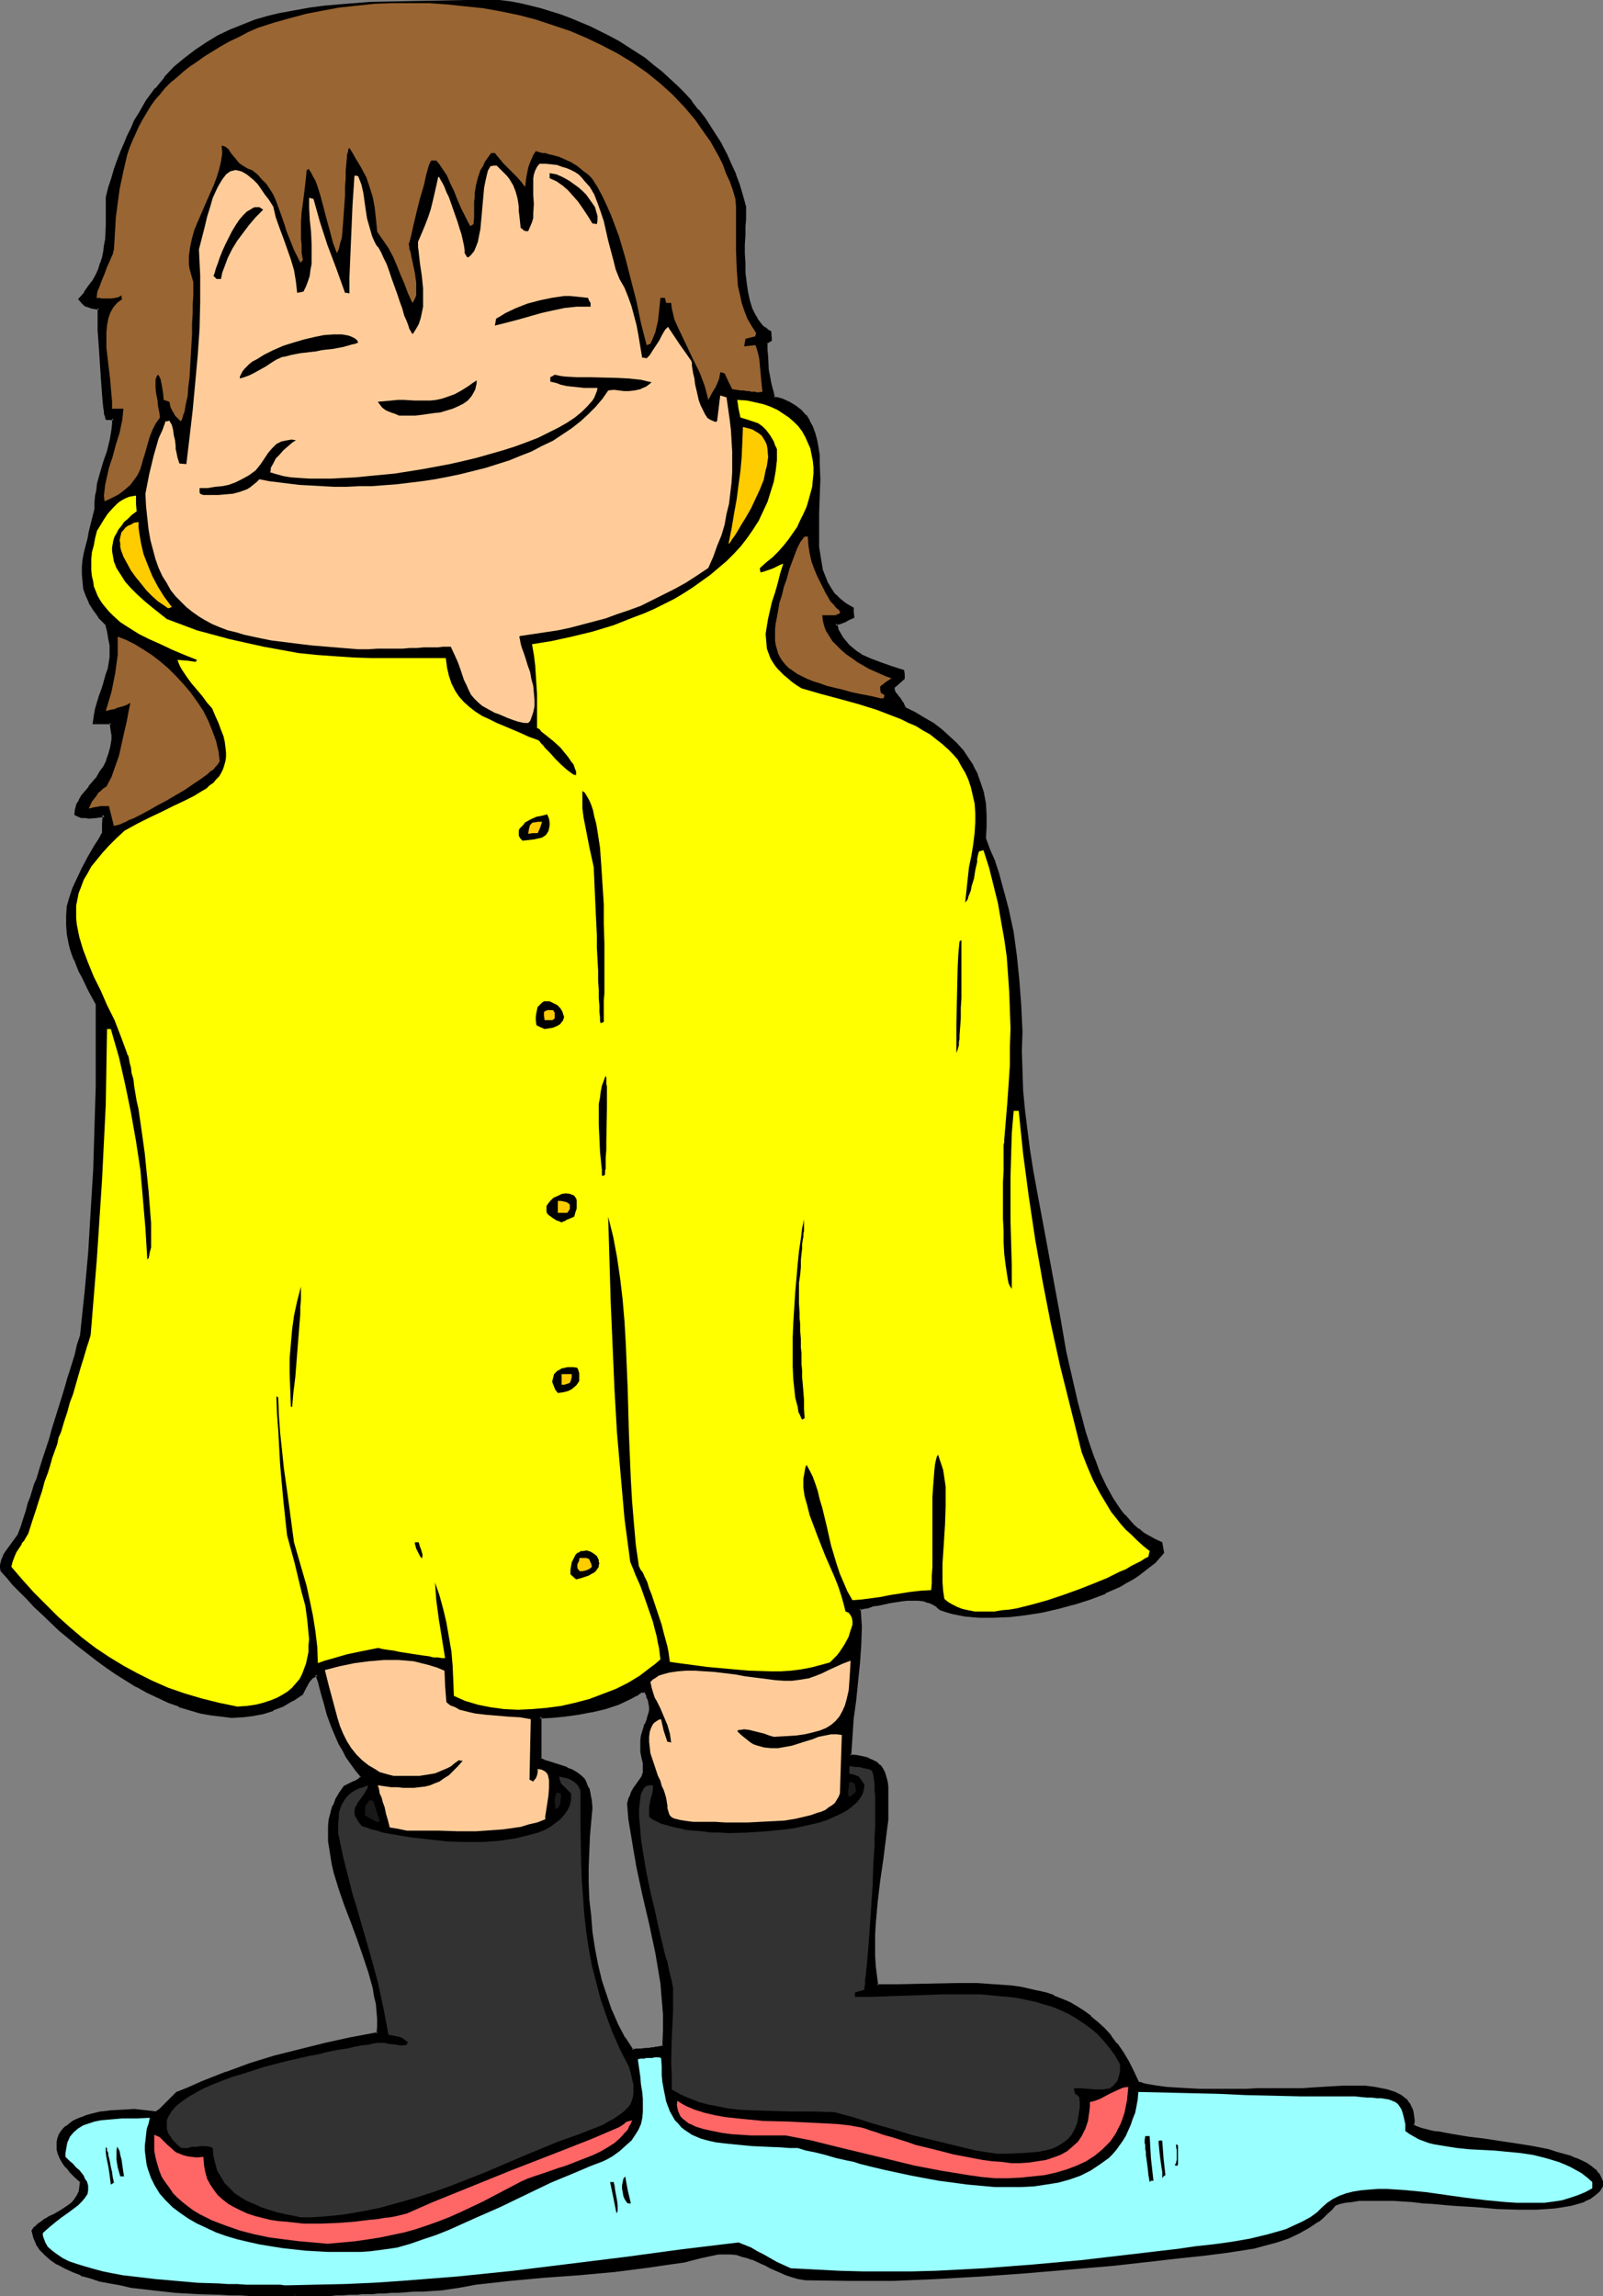
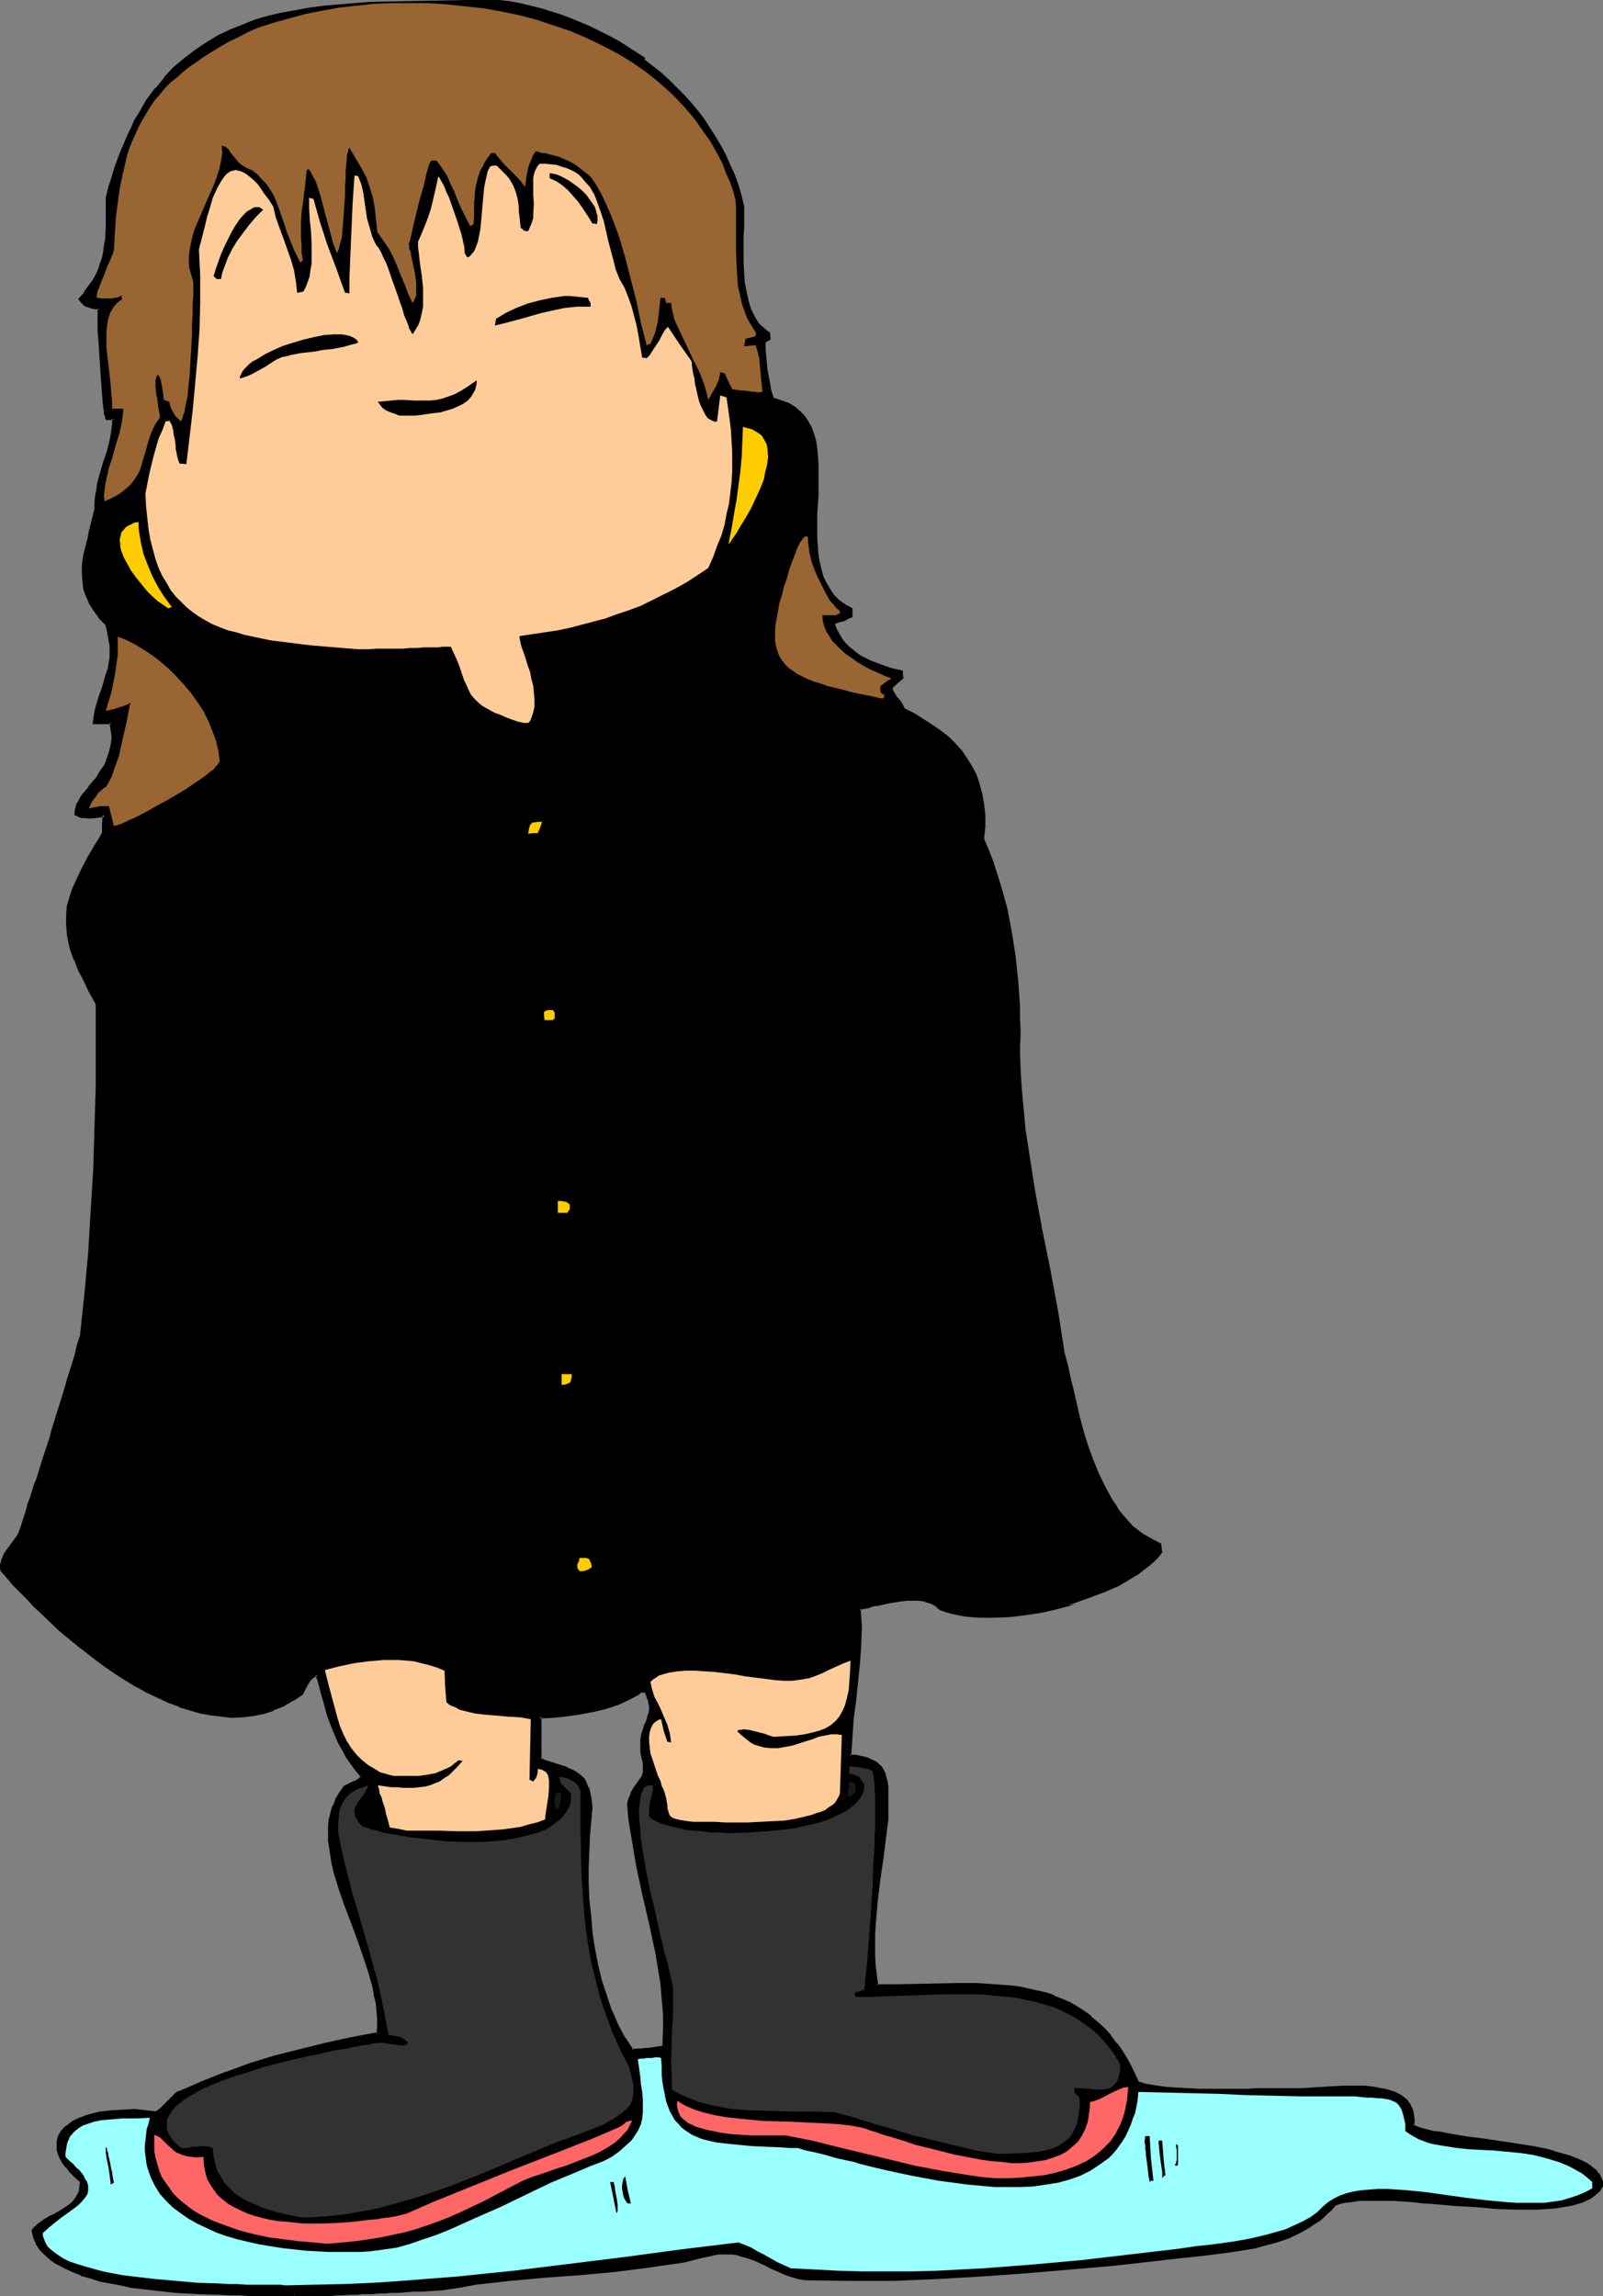
<svg xmlns="http://www.w3.org/2000/svg" xmlns:ns1="http://sodipodi.sourceforge.net/DTD/sodipodi-0.dtd" xmlns:ns2="http://www.inkscape.org/namespaces/inkscape" version="1.0" width="108.855mm" height="155.882mm" id="svg53" ns1:docname="Rained On 3.wmf">
  <rect width="100%" height="100%" fill="#808080" stroke="none" />
  <ns1:namedview id="namedview53" pagecolor="#ffffff" bordercolor="#000000" borderopacity="0.25" ns2:showpageshadow="2" ns2:pageopacity="0.0" ns2:pagecheckerboard="0" ns2:deskcolor="#d1d1d1" ns2:document-units="mm" />
  <defs id="defs1">
    <pattern id="WMFhbasepattern" patternUnits="userSpaceOnUse" width="6" height="6" x="0" y="0" />
  </defs>
  <path style="fill:#000000;fill-opacity:1;fill-rule:evenodd;stroke:none" d="m 162.24,526.141 1.293,-0.162 h 1.131 l 0.97,-0.162 h 0.808 0.808 l 0.485,-0.162 h 0.646 0.485 l 0.646,-0.162 0.323,-0.162 0.646,-0.323 0.162,-4.04 -0.162,-4.04 -0.162,-4.04 -0.485,-3.878 -0.485,-4.04 -0.808,-3.878 -1.616,-7.595 -1.616,-7.595 -1.778,-7.595 -0.646,-3.878 -0.646,-3.717 -0.485,-3.878 -0.323,-3.878 0.323,-1.293 0.323,-1.131 0.485,-0.808 0.323,-0.808 0.808,-1.131 0.808,-0.97 0.646,-1.131 0.162,-0.646 0.162,-0.808 v -0.808 l -0.162,-1.131 -0.162,-1.293 -0.485,-1.454 v -1.616 -1.293 l 0.323,-1.293 0.162,-0.97 0.323,-0.97 0.323,-0.808 0.646,-1.616 0.485,-1.454 v -0.646 -0.808 -0.808 l -0.323,-0.97 -0.323,-1.131 -0.646,-1.293 h -1.131 l -1.293,0.97 -1.454,0.808 -3.07,1.454 -3.393,0.97 -3.393,0.97 -3.393,0.646 -3.555,0.485 -3.232,0.162 -3.232,0.162 v 10.827 l 1.293,0.646 1.293,0.485 2.262,0.808 2.101,0.646 0.97,0.323 0.97,0.485 0.808,0.646 0.808,0.646 0.646,0.808 0.646,0.97 0.485,1.131 0.485,1.454 0.162,1.616 0.323,1.939 -0.485,3.555 -0.162,3.717 -0.323,3.878 v 4.04 4.04 l 0.162,4.201 0.323,4.201 0.485,4.363 0.646,4.201 0.808,4.04 0.97,4.201 1.131,3.878 1.454,3.878 1.454,3.555 1.939,3.393 z M 76.919,588.676 H 75.626 74.172 64.153 61.729 l -2.586,-0.162 h -2.747 l -5.656,-0.162 -5.656,-0.485 -5.656,-0.485 -5.817,-0.808 -2.747,-0.485 -2.586,-0.485 -2.586,-0.646 -2.424,-0.646 -2.424,-0.808 -2.101,-0.808 -2.101,-0.97 -1.778,-0.97 -1.778,-1.131 -1.293,-1.131 -1.293,-1.454 -0.97,-1.454 -0.646,-1.454 -0.323,-1.616 0.646,-0.808 0.808,-0.808 0.808,-0.646 0.97,-0.646 0.97,-0.485 1.131,-0.646 1.939,-1.131 1.939,-1.293 0.97,-0.808 0.646,-0.808 0.646,-0.97 0.485,-0.97 0.323,-1.293 0.162,-1.293 -1.454,-1.454 -1.293,-1.131 -1.131,-1.293 -0.808,-1.293 -0.646,-0.97 -0.323,-1.131 -0.323,-1.131 -0.162,-0.97 v -0.808 l 0.162,-0.97 0.323,-0.808 0.485,-0.646 0.646,-0.808 0.646,-0.646 0.808,-0.646 0.808,-0.646 0.97,-0.485 1.131,-0.485 1.131,-0.323 1.293,-0.485 2.586,-0.485 2.909,-0.485 2.909,-0.162 h 2.747 l 2.909,0.162 2.909,0.323 0.485,-0.323 0.485,-0.485 0.646,-0.646 0.808,-0.646 1.454,-1.616 0.808,-0.646 0.646,-0.485 3.232,-1.454 3.07,-1.454 6.302,-2.424 6.141,-2.101 6.302,-1.939 6.302,-1.778 6.464,-1.454 6.787,-1.454 6.787,-1.293 0.162,-1.939 v -1.939 -1.939 l -0.323,-1.939 -0.323,-1.939 -0.485,-2.101 -1.131,-4.201 -1.293,-4.201 -1.616,-4.363 -1.616,-4.201 -1.454,-4.363 -1.616,-4.201 -1.131,-4.201 -0.485,-2.101 -0.485,-1.939 -0.323,-1.939 -0.162,-1.939 v -1.939 -1.939 l 0.162,-1.778 0.323,-1.778 0.646,-1.616 0.646,-1.778 0.97,-1.616 1.131,-1.454 0.646,-0.323 0.485,-0.323 0.97,-0.485 0.808,-0.323 0.485,-0.323 0.485,-0.162 0.162,-0.323 0.323,-0.485 -1.454,-1.778 -1.131,-1.778 -1.293,-1.778 -0.808,-1.454 -0.97,-1.616 -0.646,-1.616 -1.293,-2.909 -0.97,-2.909 -0.97,-3.232 -0.323,-1.616 -0.646,-1.778 -0.485,-1.778 -0.646,-1.939 -0.646,0.323 -0.646,0.323 -0.485,0.646 -0.485,0.646 -0.808,1.454 -0.808,1.454 -2.424,1.616 -2.424,1.454 -2.586,0.97 -2.424,0.808 -2.747,0.646 -2.586,0.162 -2.747,0.162 -2.586,-0.162 -2.747,-0.323 -2.747,-0.646 -2.586,-0.646 -2.747,-0.97 -2.747,-1.131 -2.747,-1.131 -2.747,-1.293 -2.586,-1.454 -2.586,-1.616 -2.747,-1.616 -2.586,-1.778 -2.424,-1.778 -4.848,-3.878 -4.686,-3.878 -4.201,-4.04 -2.101,-1.939 -1.939,-1.939 -1.778,-1.778 -1.778,-1.778 -1.454,-1.939 -1.616,-1.616 v -0.646 -0.808 l 0.162,-1.131 0.485,-1.131 0.646,-1.131 3.07,-4.201 0.808,-2.101 0.646,-2.101 0.646,-2.101 0.646,-1.778 0.485,-1.778 0.646,-1.616 0.485,-1.454 0.485,-1.616 0.97,-2.747 0.808,-2.585 1.454,-4.686 0.808,-2.424 0.808,-2.585 0.808,-2.747 0.808,-2.909 0.485,-1.616 0.485,-1.616 0.646,-1.778 0.485,-1.939 0.646,-2.101 0.646,-2.101 0.646,-2.262 0.808,-2.424 0.97,-10.827 0.97,-10.665 0.808,-10.827 0.485,-10.503 0.485,-10.827 0.162,-10.503 0.162,-10.665 -0.162,-10.503 -0.97,-1.778 -0.97,-1.778 -0.808,-1.778 -0.808,-1.616 -0.808,-1.454 -0.485,-1.616 -0.646,-1.454 -0.485,-1.293 -0.485,-1.293 -0.323,-1.293 -0.485,-2.585 -0.323,-2.424 v -2.262 l 0.323,-2.262 0.485,-2.424 0.808,-2.262 1.131,-2.424 1.293,-2.747 1.454,-2.747 1.778,-2.909 0.97,-1.616 0.97,-1.616 0.162,-2.424 0.162,-2.424 -2.101,0.323 -1.939,0.162 h -0.97 l -0.808,-0.162 -0.808,-0.162 -0.808,-0.485 0.162,-1.131 0.485,-1.131 0.485,-0.97 0.646,-1.131 0.97,-1.131 0.97,-1.131 0.808,-1.293 1.131,-1.293 0.808,-1.293 0.97,-1.454 0.808,-1.616 0.646,-1.616 0.485,-1.778 0.162,-1.939 v -1.131 -0.97 l -0.162,-1.131 -0.162,-1.293 h -4.363 l 0.162,-1.778 0.485,-1.616 0.323,-1.616 0.485,-1.616 0.646,-1.454 0.323,-1.454 0.97,-2.747 0.323,-1.293 0.485,-2.909 0.162,-1.616 -0.162,-1.616 -0.162,-1.778 -0.323,-1.778 -0.646,-1.939 -0.97,-0.97 -0.808,-0.97 -1.293,-1.778 -1.131,-1.939 -0.646,-1.778 -0.646,-1.778 -0.323,-1.778 -0.162,-1.778 0.162,-1.778 0.162,-1.778 0.323,-1.939 0.808,-3.555 0.485,-1.939 0.485,-1.778 0.808,-3.878 0.162,-1.778 0.162,-1.616 0.162,-1.616 0.323,-1.454 0.808,-2.909 0.808,-2.747 0.808,-2.747 0.808,-2.747 0.485,-2.747 0.162,-1.454 v -1.454 h -1.778 l -0.162,-0.162 v -0.323 l -0.162,-0.323 v -0.646 l -0.162,-0.646 v -0.646 l -0.323,-1.616 -0.162,-1.939 -0.162,-2.262 -0.162,-2.262 -0.162,-2.424 -0.323,-5.009 v -2.262 l -0.162,-2.101 v -1.939 l -0.162,-1.778 v -1.131 l 0.162,-0.485 v -0.485 l -1.131,-0.162 -0.808,-0.162 -0.808,-0.162 -0.485,-0.323 -0.646,-0.162 -0.485,-0.323 -0.646,-0.97 1.293,-1.616 1.293,-1.454 0.97,-1.616 0.808,-1.454 0.646,-1.454 0.646,-1.454 0.323,-1.616 0.485,-1.454 0.162,-1.616 0.162,-1.616 0.162,-3.393 v -3.393 -1.939 l 0.162,-1.939 0.646,-2.585 0.646,-2.424 0.808,-2.262 0.646,-2.262 0.808,-2.101 0.97,-2.262 0.808,-1.939 0.97,-1.939 0.97,-1.778 0.97,-1.939 2.101,-3.232 2.262,-3.07 2.262,-2.909 2.424,-2.585 2.586,-2.262 2.747,-2.101 2.909,-1.939 2.909,-1.616 3.07,-1.616 3.232,-1.293 3.232,-1.131 3.393,-0.97 3.393,-0.97 3.555,-0.646 3.555,-0.485 3.717,-0.646 3.878,-0.323 3.878,-0.323 3.878,-0.162 7.918,-0.323 8.403,-0.162 h 8.403 l 8.564,-0.162 2.586,0.485 2.747,0.485 2.586,0.485 2.586,0.808 2.586,0.646 2.586,0.808 2.586,0.97 5.009,2.101 4.848,2.424 2.424,1.293 2.262,1.454 2.262,1.454 2.101,1.454 2.262,1.778 2.101,1.616 1.939,1.778 1.939,1.939 1.939,1.939 1.778,1.939 1.778,2.101 1.616,2.101 1.454,2.262 1.454,2.262 1.454,2.424 1.293,2.424 1.131,2.585 1.131,2.424 0.97,2.747 0.808,2.747 0.646,2.747 v 1.454 1.778 1.939 l -0.162,2.262 v 2.262 2.424 2.424 l 0.162,2.585 0.162,2.424 0.485,2.424 0.485,2.262 0.646,2.101 0.97,1.939 0.485,0.808 0.485,0.808 0.646,0.646 0.808,0.646 0.646,0.646 0.808,0.485 0.162,1.778 -1.293,0.808 v 1.778 l 0.162,1.778 0.323,3.393 0.323,1.778 0.323,1.616 0.323,1.939 0.646,1.939 1.131,0.323 0.97,0.323 1.778,0.646 1.616,0.97 1.293,1.131 1.131,1.131 0.97,1.454 0.808,1.454 0.646,1.778 0.485,1.616 0.323,1.939 0.162,1.939 0.162,2.101 v 4.04 4.363 l -0.323,4.363 v 4.525 2.101 l 0.162,2.101 0.162,1.939 0.323,1.939 0.485,1.939 0.485,1.778 0.808,1.616 0.97,1.616 0.97,1.454 1.293,1.293 1.616,1.131 1.778,0.97 v 1.131 1.131 l -0.808,0.323 -0.646,0.323 -0.485,0.323 -0.485,0.162 -0.808,0.162 -0.485,0.162 -0.808,0.323 0.485,1.293 0.646,1.131 0.646,1.131 0.808,1.131 0.97,0.97 0.97,0.808 0.97,0.808 1.131,0.808 2.586,1.293 2.586,0.97 2.747,0.97 2.909,0.646 v 0.97 l 0.162,0.97 -1.293,1.131 -1.454,1.293 v 0.485 l 0.323,0.646 0.323,0.485 0.323,0.646 0.646,0.646 0.485,0.646 0.485,0.808 0.485,0.97 2.586,1.293 2.262,1.454 2.262,1.454 2.101,1.454 2.101,1.616 1.778,1.778 1.616,1.778 1.293,1.939 1.293,2.101 1.131,2.101 0.808,2.424 0.646,2.424 0.485,2.747 0.323,2.747 v 3.07 l -0.323,3.07 1.293,3.07 1.131,2.909 0.97,3.07 0.97,3.07 0.808,2.909 0.808,2.909 1.131,5.979 0.97,6.14 0.646,6.14 0.485,6.464 v 3.393 l 0.162,3.393 -0.162,5.009 0.162,5.009 0.323,5.009 0.485,5.171 0.485,5.171 0.808,5.171 0.808,5.171 0.808,5.171 1.939,10.503 2.101,10.342 1.939,10.503 1.616,10.342 0.808,2.909 0.646,3.07 0.808,3.232 0.808,3.555 0.808,3.555 0.97,3.555 1.131,3.717 1.293,3.555 1.454,3.555 1.616,3.393 1.778,3.232 0.97,1.454 0.97,1.616 1.131,1.293 1.131,1.293 1.131,1.293 1.454,1.131 1.293,0.97 1.454,0.808 1.454,0.808 1.616,0.808 0.323,2.262 -0.97,1.293 -1.131,1.131 -1.293,1.131 -1.293,0.97 -1.454,1.131 -1.616,0.97 -1.616,0.97 -1.616,0.97 -3.717,1.616 -3.878,1.454 -4.04,1.454 -4.04,1.131 -4.363,0.808 -4.04,0.646 -4.201,0.485 -4.04,0.162 h -1.939 -1.778 l -1.939,-0.162 -1.616,-0.162 -1.778,-0.323 -1.616,-0.323 -1.454,-0.323 -1.454,-0.485 -0.808,-0.808 -0.97,-0.646 -1.293,-0.485 -1.293,-0.323 -1.293,-0.162 h -1.454 -1.454 l -1.454,0.162 -3.232,0.323 -2.909,0.646 -1.293,0.323 -1.293,0.323 -1.131,0.323 -0.97,0.162 0.162,2.424 v 2.262 4.686 l -0.323,4.686 -0.485,4.686 -0.485,4.848 -0.646,4.686 -0.485,4.848 -0.323,4.686 1.778,0.323 1.616,0.162 1.454,0.485 1.131,0.485 0.97,0.646 0.808,0.646 0.646,0.808 0.323,0.97 0.485,0.97 0.162,1.293 0.162,1.293 0.162,1.293 v 3.393 l -0.162,1.778 v 1.778 l -0.323,2.424 -0.323,2.585 -0.646,5.171 -0.808,5.494 -0.485,5.656 -0.485,5.494 -0.162,2.747 v 2.747 2.747 l 0.162,2.585 0.162,2.585 0.485,2.585 h 5.333 l 5.171,-0.162 5.171,-0.162 h 4.848 5.009 l 4.686,0.162 4.525,0.485 2.101,0.323 2.262,0.323 2.101,0.485 2.101,0.646 1.939,0.646 2.101,0.808 1.939,0.808 1.778,1.131 1.939,1.131 1.778,1.454 1.616,1.454 1.778,1.616 1.616,1.778 1.616,1.939 1.454,2.262 1.293,2.262 1.454,2.585 1.293,2.747 0.646,0.323 0.646,0.162 0.808,0.323 0.97,0.162 0.97,0.162 0.97,0.162 2.424,0.323 2.586,0.162 2.909,0.162 h 2.909 l 3.07,0.162 6.141,-0.162 h 2.909 2.747 2.424 2.262 l 0.97,-0.162 h 2.424 l 0.646,0.162 h 2.909 l 2.262,-0.323 h 2.586 l 2.747,-0.162 2.747,-0.162 h 2.747 2.747 l 2.747,0.162 2.424,0.485 1.131,0.323 1.131,0.323 0.97,0.485 0.808,0.485 0.808,0.646 0.808,0.646 0.485,0.808 0.485,0.97 0.323,0.808 0.323,1.131 v 1.131 l -0.162,1.293 0.808,0.485 0.808,0.323 1.131,0.323 1.293,0.323 1.454,0.323 1.454,0.323 1.778,0.323 1.778,0.323 3.878,0.485 4.04,0.485 4.201,0.646 4.201,0.646 4.201,0.808 4.04,0.808 1.778,0.485 1.939,0.485 1.616,0.646 1.616,0.485 1.454,0.646 1.293,0.646 1.131,0.808 0.97,0.808 0.646,0.808 0.646,0.97 0.323,1.131 0.162,0.97 -0.808,1.131 -1.131,0.97 -1.131,0.808 -1.454,0.808 -1.616,0.646 -1.939,0.323 -1.939,0.485 -2.101,0.323 -2.101,0.162 -2.424,0.162 h -4.848 l -5.333,-0.323 -5.494,-0.323 -5.494,-0.485 -5.333,-0.485 -2.747,-0.162 -2.586,-0.162 -2.586,-0.162 -2.424,-0.162 -2.424,-0.162 h -4.363 l -2.101,0.162 -1.778,0.162 -1.778,0.323 -1.454,0.323 -1.293,0.485 -0.97,1.131 -0.97,0.97 -1.131,1.131 -1.131,0.808 -2.424,1.616 -2.586,1.454 -2.747,1.131 -2.909,1.131 -2.909,0.808 -3.07,0.646 -3.07,0.646 -3.232,0.485 -6.302,0.646 -3.07,0.323 -2.909,0.323 -2.909,0.323 -2.747,0.323 -11.473,1.293 -11.312,1.131 -11.312,0.97 -11.312,0.808 -11.312,0.646 -11.312,0.323 -11.312,0.162 -11.312,-0.162 -1.778,-0.485 -1.616,-0.485 -1.616,-0.485 -1.293,-0.485 -2.586,-1.131 -1.131,-0.646 -1.131,-0.485 -2.424,-1.131 -1.131,-0.485 -1.293,-0.323 -1.454,-0.323 -1.454,-0.162 -1.616,-0.162 h -1.939 l -4.363,1.131 -4.525,0.97 -4.525,0.808 -4.363,0.646 -9.049,0.97 -8.888,0.808 -8.888,0.808 -8.726,0.808 -4.525,0.485 -4.201,0.485 -4.363,0.646 -4.363,0.808 h -2.586 l -2.424,0.162 -2.262,0.162 -1.939,0.162 h -2.101 l -1.778,0.162 h -1.616 l -1.616,0.162 h -1.454 l -1.454,0.162 h -1.293 -1.131 l -2.101,0.162 h -1.939 l -1.454,0.162 h -1.454 -2.586 z" id="path1" />
  <path style="fill:#000000;fill-opacity:1;fill-rule:evenodd;stroke:none" d="m 162.079,526.625 1.454,-0.162 v 0 h 1.131 v 0 l 0.97,-0.162 v 0 h 0.808 0.162 l 0.646,-0.162 h 0.646 l 0.485,-0.162 h 0.485 l 0.646,-0.162 v 0 h 0.485 l 0.808,-0.485 0.162,-4.363 v -4.04 l -0.323,-4.04 v 0 l -0.323,-4.04 -0.646,-3.878 -0.646,-3.878 -1.616,-7.595 v -0.162 l -1.778,-7.595 -1.616,-7.595 v 0.162 l -0.646,-3.878 -0.646,-3.878 -0.646,-3.878 -0.323,-3.878 v 0.162 l 0.323,-1.131 0.485,-1.131 h -0.162 l 0.485,-0.808 0.323,-0.808 v 0.162 l 0.97,-1.131 0.646,-1.131 0.646,-1.131 0.323,-0.646 v -0.162 -0.646 -0.97 -1.131 l -0.323,-1.293 v 0 l -0.323,-1.616 v 0.162 -1.616 -1.293 0 l 0.162,-1.131 v 0 l 0.323,-1.131 0.323,-0.808 0.162,-0.97 v 0.162 l 0.646,-1.616 v 0 l 0.485,-1.454 v 0 l 0.162,-0.808 v -0.808 l -0.162,-0.97 v 0 l -0.162,-0.97 -0.485,-1.131 v 0 l -0.808,-1.454 h -1.293 l -1.454,0.97 v 0 l -1.454,0.808 -3.07,1.293 v 0 l -3.232,1.131 -3.555,0.808 h 0.162 l -3.555,0.646 -3.393,0.485 -3.393,0.323 h 0.162 l -3.555,0.162 v 11.473 l 1.454,0.646 v 0.162 l 1.293,0.323 4.525,1.454 h -0.162 l 0.97,0.485 0.97,0.323 v 0 l 0.808,0.646 v 0 l 0.646,0.646 0.808,0.808 -0.162,-0.162 0.646,0.97 v 0 l 0.485,1.131 v 0 l 0.323,1.454 v -0.162 l 0.323,1.616 0.162,1.939 v -0.162 l -0.323,3.555 -0.323,3.717 v 0.162 l -0.162,3.878 -0.162,4.04 v 4.04 l 0.162,4.201 v 0 l 0.485,4.363 0.323,4.201 0.646,4.201 0.808,4.201 v 0 l 0.97,4.04 1.293,4.04 1.293,3.717 0.162,0.162 1.454,3.555 1.939,3.393 v 0 l 2.262,3.393 0.485,-0.646 -2.101,-3.232 v 0.162 l -1.778,-3.393 -1.616,-3.717 v 0.162 l -1.293,-3.878 -1.293,-3.878 -0.97,-4.04 v 0 l -0.808,-4.201 -0.646,-4.201 -0.323,-4.201 -0.485,-4.201 v 0 l -0.162,-4.201 v -4.04 l 0.162,-4.04 0.162,-3.878 v 0 l 0.323,-3.717 0.323,-3.555 -0.162,-1.939 -0.323,-1.616 v -0.162 l -0.323,-1.454 h -0.162 l -0.485,-1.131 v -0.162 l -0.485,-0.97 -0.808,-0.808 -0.808,-0.646 v 0 l -0.97,-0.646 v 0 l -0.97,-0.485 -0.97,-0.323 v -0.162 l -4.525,-1.454 -1.131,-0.323 v 0 l -1.293,-0.646 0.323,0.323 v -10.827 l -0.485,0.485 3.232,-0.162 v 0 l 3.232,-0.323 3.555,-0.485 3.393,-0.646 h 0.162 l 3.393,-0.808 3.393,-1.131 v 0 l 3.07,-1.454 1.454,-0.808 h 0.162 l 1.293,-0.97 -0.323,0.162 h 1.131 l -0.323,-0.323 0.646,1.293 h -0.162 l 0.485,0.97 0.162,0.97 v 0 l 0.162,0.808 v 0 0.808 -0.162 l -0.162,0.808 v 0 l -0.485,1.454 0.162,-0.162 -0.646,1.616 h -0.162 l -0.162,0.808 -0.323,0.97 -0.323,1.131 v 0 l -0.162,1.131 v 0.162 1.293 1.616 l 0.323,1.616 v 0 l 0.323,1.293 v 0.97 0 0.808 0 0.808 -0.162 l -0.323,0.646 h 0.162 l -0.646,0.97 -0.808,1.131 -0.808,1.131 v 0 l -0.485,0.808 -0.323,0.808 v 0.162 l -0.485,0.97 -0.323,1.293 0.323,4.04 0.646,3.878 0.646,3.878 0.646,3.717 v 0.162 l 1.616,7.595 1.778,7.595 v 0 l 1.616,7.595 0.646,3.878 0.646,3.878 0.323,4.04 v -0.162 l 0.323,4.04 v 4.04 l -0.162,4.04 0.323,-0.323 -0.646,0.323 v 0 h -0.323 v 0 l -0.646,0.162 h -0.485 l -0.485,0.162 h -0.485 l -0.808,0.162 v 0 h -0.808 v 0 l -1.131,0.162 h 0.162 -1.131 v 0 l -1.454,0.162 0.485,0.162 z" id="path2" />
  <path style="fill:#000000;fill-opacity:1;fill-rule:evenodd;stroke:none" d="M 75.626,588.353 H 74.172 64.153 l -2.424,-0.162 h -2.586 l -2.747,-0.162 -5.656,-0.162 -5.656,-0.485 v 0 l -5.656,-0.485 -5.656,-0.646 -2.747,-0.646 -2.747,-0.485 v 0 l -2.586,-0.485 -2.424,-0.808 -2.262,-0.646 v 0 l -2.101,-0.808 -2.101,-0.97 -1.778,-0.97 v 0 l -1.616,-1.131 v 0 l -1.454,-1.131 -1.131,-1.293 v 0 l -0.808,-1.454 v 0 l -0.808,-1.454 h 0.162 l -0.485,-1.616 v 0.323 l 0.646,-0.808 -0.162,0.162 0.808,-0.808 v 0 l 0.808,-0.646 0.97,-0.646 v 0 l 0.97,-0.485 1.131,-0.485 2.101,-1.293 v 0 l 1.939,-1.293 v 0 l 0.808,-0.808 0.808,-0.808 v -0.162 l 0.646,-0.97 0.646,-1.131 0.162,-1.131 v 0 l 0.162,-1.616 -1.616,-1.454 -1.131,-1.293 v 0 l -1.131,-1.293 h 0.162 l -0.97,-1.131 -0.485,-1.131 v 0.162 l -0.485,-1.131 v 0 l -0.323,-0.97 v 0 -0.97 0 -0.808 0 l 0.162,-0.808 h -0.162 l 0.323,-0.808 v 0.162 l 0.485,-0.808 0.646,-0.808 -0.162,0.162 0.808,-0.646 h -0.162 l 0.808,-0.646 0.97,-0.485 h -0.162 l 1.131,-0.646 0.97,-0.323 v 0 l 1.131,-0.485 1.293,-0.323 2.586,-0.646 H 25.855 l 2.909,-0.323 v 0 l 2.909,-0.162 2.747,-0.162 v 0 l 2.909,0.323 3.07,0.323 0.485,-0.485 h 0.162 l 0.485,-0.485 0.646,-0.646 2.909,-2.909 v 0 l 0.646,-0.646 v 0.162 l 3.232,-1.454 3.07,-1.293 v 0 l 6.302,-2.424 h -0.162 l 6.302,-2.262 6.302,-1.939 6.302,-1.616 6.464,-1.616 v 0 l 6.625,-1.454 7.11,-1.454 0.323,-1.939 v -2.101 l -0.162,-1.939 v 0 l -0.162,-1.939 -0.485,-2.101 -0.323,-2.101 v 0 l -1.131,-4.201 -1.454,-4.201 -1.454,-4.363 -1.616,-4.201 -1.616,-4.363 -1.454,-4.201 -1.293,-4.04 -0.485,-2.101 v 0 l -0.323,-1.939 -0.323,-2.101 -0.323,-1.939 v 0.162 -1.939 -1.939 0.162 l 0.162,-1.939 0.485,-1.778 v 0.162 l 0.485,-1.778 v 0.162 l 0.646,-1.778 0.97,-1.616 v 0.162 l 1.131,-1.616 -0.162,0.162 1.131,-0.646 1.131,-0.485 0.646,-0.323 0.485,-0.323 h 0.162 l 0.323,-0.323 0.323,-0.162 0.485,-0.808 -1.616,-2.101 -1.131,-1.778 -1.131,-1.616 -0.97,-1.616 v 0.162 l -0.808,-1.616 -0.808,-1.616 -1.293,-2.909 h 0.162 l -1.131,-2.909 -0.808,-3.232 -0.485,-1.616 -0.485,-1.778 -0.485,-1.778 -0.808,-2.262 -1.131,0.323 v 0 l -0.808,0.485 -0.485,0.646 v 0 l -0.485,0.646 -0.808,1.616 -0.808,1.454 0.162,-0.162 -2.424,1.616 v 0 l -2.424,1.293 -2.586,1.131 h 0.162 l -2.586,0.808 v 0 l -2.586,0.485 -2.586,0.323 v 0 l -2.747,0.162 -2.586,-0.323 v 0 l -2.586,-0.323 -2.747,-0.485 v 0 l -2.747,-0.808 -2.747,-0.808 h 0.162 l -2.747,-1.131 -2.747,-1.131 -2.747,-1.293 -2.586,-1.454 v 0 l -2.586,-1.616 -2.586,-1.616 -2.586,-1.778 -2.586,-1.778 -4.848,-3.878 h 0.162 l -4.686,-3.878 -4.201,-3.878 -2.101,-2.101 -1.939,-1.778 -3.555,-3.717 -1.616,-1.778 -1.454,-1.778 0.162,0.323 -0.162,-0.808 v 0.162 -0.808 0.162 l 0.323,-1.293 -0.162,0.162 0.485,-1.131 v 0 l 0.646,-1.131 3.232,-4.201 0.808,-2.262 0.646,-2.101 0.646,-1.939 0.485,-1.778 0.646,-1.778 0.485,-1.616 0.485,-1.616 0.646,-1.454 0.808,-2.747 0.808,-2.585 1.616,-4.848 0.646,-2.424 0.808,-2.424 0.808,-2.747 0.97,-2.909 0.485,-1.616 0.485,-1.778 0.485,-1.778 0.646,-1.939 0.646,-1.939 0.646,-2.101 0.485,-2.262 0.808,-2.585 1.131,-10.665 -0.808,-0.162 -1.131,10.827 v -0.162 l -0.808,2.424 -0.485,2.262 -0.646,2.101 -0.646,2.101 -0.646,1.939 -0.485,1.778 -0.485,1.616 -0.485,1.616 -0.97,3.07 -0.808,2.585 -0.808,2.585 -0.646,2.424 -1.616,4.848 -0.808,2.585 -0.808,2.747 -0.646,1.454 -0.485,1.616 -0.485,1.616 -0.646,1.616 -0.485,1.939 -0.646,1.939 -0.646,2.101 -0.808,2.101 v 0 l -3.07,4.201 -0.646,0.97 v 0.162 L 0.323,400.261 0,401.554 v 0.808 0 l 0.162,0.808 1.616,1.778 1.454,1.778 3.717,3.717 1.778,1.939 2.101,1.939 4.201,4.04 4.686,3.878 v 0 l 5.009,3.878 2.424,1.778 2.586,1.778 2.586,1.616 2.586,1.616 h 0.162 l 2.586,1.454 2.747,1.293 2.747,1.293 2.747,0.97 v 0.162 l 2.747,0.808 2.747,0.808 v 0 l 2.747,0.485 2.747,0.323 v 0 l 2.586,0.323 2.747,-0.162 h 0.162 l 2.586,-0.323 2.586,-0.485 v 0 l 2.586,-0.808 v -0.162 l 2.586,-0.97 2.424,-1.454 h 0.162 l 2.424,-1.616 0.808,-1.616 0.808,-1.454 v 0 L 79.828,431.125 v 0 l 0.485,-0.485 v 0 l 0.646,-0.323 h -0.162 l 0.808,-0.323 -0.646,-0.162 0.646,1.778 0.485,1.939 0.485,1.778 0.485,1.616 0.808,3.07 1.131,3.07 v 0 l 1.293,3.07 0.646,1.454 0.97,1.616 v 0 l 0.808,1.616 1.131,1.616 1.293,1.778 1.454,1.778 v -0.323 l -0.323,0.485 v -0.162 l -0.162,0.323 v 0 l -0.323,0.162 v 0 l -0.485,0.323 -0.808,0.323 -0.97,0.485 -1.293,0.646 -1.131,1.616 v 0 l -0.97,1.616 -0.646,1.778 H 85.322 l -0.485,1.616 v 0.162 l -0.485,1.778 -0.162,1.778 v 0 1.939 1.939 0 l 0.323,1.939 0.323,2.101 0.323,1.939 v 0 l 0.485,2.101 1.293,4.201 1.454,4.201 1.616,4.201 1.616,4.363 1.454,4.201 1.454,4.363 1.131,4.04 v 0 l 0.323,2.101 0.485,1.939 0.162,2.101 v -0.162 l 0.162,1.939 v 1.939 0 l -0.162,1.778 0.323,-0.323 -6.949,1.293 -6.625,1.454 v 0 l -6.464,1.616 -6.464,1.616 -6.302,1.939 -6.141,2.262 h -0.162 l -6.141,2.424 v 0 l -3.232,1.454 -3.232,1.293 -0.646,0.646 v 0 l -3.07,3.07 -0.646,0.646 -0.485,0.323 v 0 l -0.485,0.323 h 0.323 l -2.747,-0.323 -2.909,-0.323 h -0.162 l -2.747,0.162 -2.909,0.162 h -0.162 l -2.747,0.323 h -0.162 l -2.586,0.646 -1.131,0.323 -1.131,0.485 h -0.162 l -1.131,0.485 -0.97,0.485 v 0 l -0.808,0.646 -0.808,0.646 h -0.162 l -0.646,0.646 v 0 l -0.646,0.808 -0.485,0.808 v 0 l -0.323,0.97 -0.162,0.808 v 0.97 0.162 0.97 0 l 0.323,1.131 v 0 l 0.485,1.131 v 0 l 0.646,1.131 0.808,1.131 h 0.162 l 0.97,1.293 v 0 l 1.293,1.293 1.454,1.293 -0.162,-0.323 -0.162,1.454 v 0 l -0.162,1.131 v 0 l -0.485,0.97 v 0 l -0.646,0.97 0.162,-0.162 -0.808,0.97 -0.808,0.646 v 0 l -1.939,1.293 v 0 l -1.939,1.131 -1.131,0.485 -0.97,0.646 h -0.162 l -0.808,0.646 -0.97,0.646 v 0 l -0.808,0.808 H 8.726 l -0.646,0.97 0.485,1.939 0.646,1.454 v 0.162 l 0.97,1.454 v 0 l 1.293,1.293 1.454,1.293 v 0 l 1.616,1.131 h 0.162 l 1.778,0.97 2.101,0.97 2.101,0.808 v 0.162 l 2.424,0.646 2.424,0.808 2.586,0.485 v 0 l 2.747,0.485 2.747,0.646 5.656,0.646 5.817,0.646 v 0 l 5.656,0.323 5.656,0.162 2.747,0.162 h 2.586 l 2.424,0.162 h 10.019 1.454 z" id="path3" />
  <path style="fill:#000000;fill-opacity:1;fill-rule:evenodd;stroke:none" d="m 22.462,332.231 0.97,-10.827 v 0 l 0.646,-10.827 0.646,-10.503 0.323,-10.827 0.323,-10.503 v -10.665 -10.665 l -1.131,-1.939 -0.97,-1.616 -1.616,-3.393 -0.646,-1.454 -0.646,-1.616 -0.646,-1.454 v 0.162 l -0.485,-1.454 -0.485,-1.293 -0.323,-1.293 v 0 l -0.485,-2.424 -0.162,-2.424 v 0 -2.262 0 l 0.162,-2.262 v 0 l 0.646,-2.262 0.808,-2.424 v 0.162 l 0.97,-2.424 1.293,-2.585 1.454,-2.909 v 0.162 l 1.778,-3.07 0.97,-1.616 1.131,-1.778 v -2.424 0 l 0.162,-2.909 -2.424,0.485 v 0 l -1.939,0.162 -0.97,-0.162 v 0 h -0.808 v 0 l -0.808,-0.323 h 0.162 l -0.808,-0.323 0.323,0.485 0.162,-1.131 v 0 l 0.323,-1.131 v 0.162 l 0.485,-1.131 v 0 l 0.808,-1.131 0.808,-1.131 v 0 l 0.808,-1.131 h 0.162 l 0.808,-1.293 v 0 l 0.97,-1.131 h 0.162 l 0.97,-1.454 0.808,-1.454 v 0 l 0.808,-1.616 v 0 l 0.646,-1.616 0.485,-1.778 v -0.162 l 0.323,-1.939 v -1.131 l -0.162,-0.97 v -0.162 l -0.162,-1.131 -0.162,-1.454 h -4.686 l 0.323,0.485 0.323,-1.778 v 0 l 0.323,-1.778 0.485,-1.454 0.485,-1.616 0.485,-1.454 0.485,-1.454 0.808,-2.747 0.485,-1.454 v 0 l 0.485,-2.909 v 0 -1.616 -1.616 0 l -0.323,-1.778 -0.323,-1.939 v 0 l -0.646,-2.101 -0.97,-0.97 -0.808,-0.97 v 0.162 l -1.293,-1.939 -1.131,-1.778 v 0 l -0.646,-1.778 v 0 l -0.485,-1.778 v 0.162 l -0.323,-1.939 v 0.162 l -0.162,-1.778 v -1.778 0 l 0.162,-1.778 0.323,-1.778 v 0 l 0.97,-3.555 0.323,-1.939 0.485,-1.939 0.97,-3.878 v -1.778 0.162 l 0.162,-1.778 0.323,-1.616 0.162,-1.454 v 0.162 l 0.808,-2.909 0.808,-2.909 0.97,-2.585 0.646,-2.747 v -0.162 l 0.485,-2.747 0.162,-1.454 v 0 -1.939 h -2.101 l 0.323,0.162 v -0.162 0.162 -0.323 0 l -0.162,-0.323 v 0 l -0.162,-0.485 v -0.646 l -0.162,-0.646 -0.162,-1.778 -0.162,-1.939 -0.162,-2.101 -0.162,-2.424 -0.162,-2.424 v 0.162 L 26.178,89.198 26.017,86.936 25.855,84.835 v -1.939 -1.778 -1.131 0 -0.485 -0.808 l -1.454,-0.162 -0.808,-0.162 v 0 L 22.946,78.049 v 0.162 l -0.485,-0.323 -0.646,-0.162 h 0.162 l -0.485,-0.485 v 0.162 l -0.646,-0.97 v 0.646 l 1.293,-1.616 h 0.162 l 1.131,-1.616 0.97,-1.454 v 0 l 0.808,-1.616 0.646,-1.454 h 0.162 l 0.485,-1.454 v -0.162 l 0.485,-1.454 0.323,-1.616 v 0 l 0.162,-1.616 0.323,-1.454 v -0.162 l 0.162,-3.393 v -3.393 -1.939 -1.939 0 l 0.646,-2.424 0.808,-2.424 0.646,-2.262 0.808,-2.262 0.808,-2.262 v 0.162 l 0.808,-2.262 0.808,-1.939 0.97,-1.939 0.97,-1.778 0.97,-1.778 v 0 l 2.101,-3.393 2.262,-3.07 h -0.162 l 2.424,-2.747 v 0 l 2.424,-2.585 2.586,-2.424 v 0.162 l 2.747,-2.101 2.909,-1.939 H 53.326 L 56.235,9.857 59.305,8.241 62.537,6.948 62.375,7.11 65.769,5.817 69.162,4.848 72.556,4.04 H 72.394 l 3.717,-0.646 3.555,-0.646 3.717,-0.485 3.717,-0.323 3.878,-0.323 v 0 l 3.878,-0.323 7.918,-0.162 8.403,-0.162 8.403,-0.162 h 8.564 -0.162 l 2.747,0.323 2.586,0.485 v 0 l 2.586,0.646 2.586,0.646 2.586,0.808 2.747,0.808 2.424,0.97 V 5.333 l 5.009,2.101 4.848,2.424 2.262,1.293 v 0 l 2.262,1.454 2.262,1.454 2.262,1.616 0.485,-0.808 -2.262,-1.454 -2.262,-1.454 -2.262,-1.454 v 0 l -2.424,-1.293 -4.848,-2.424 -5.009,-2.101 v 0 l -2.586,-0.97 -2.586,-0.808 -2.586,-0.808 -2.586,-0.646 -2.747,-0.646 v 0 L 130.891,0.323 128.144,0 v 0 h -8.564 l -8.403,0.162 -8.403,0.162 -7.918,0.162 -3.878,0.323 H 90.816 L 86.938,1.131 83.221,1.454 79.504,1.939 75.949,2.585 72.394,3.232 h -0.162 l -3.393,0.808 -3.393,0.97 -3.232,1.293 v 0 l -3.232,1.293 -3.07,1.454 -2.909,1.778 v 0 l -2.909,1.939 -2.747,2.101 v 0 l -2.747,2.262 -2.424,2.585 v 0.162 l -2.262,2.747 h -0.162 l -2.262,3.07 -1.939,3.393 v 0 l -1.131,1.778 -0.808,1.939 -0.97,1.939 -0.808,1.939 -0.97,2.262 v 0 l -0.808,2.101 -0.808,2.262 -0.646,2.262 -0.808,2.424 -0.646,2.585 v 2.101 1.939 3.393 l -0.162,3.393 v 0 l -0.323,1.616 -0.162,1.454 v 0 l -0.323,1.616 -0.485,1.454 v -0.162 l -0.485,1.616 v 0 l -0.646,1.454 -0.808,1.454 v 0 l -1.131,1.454 -1.131,1.616 h 0.162 l -1.616,1.778 0.97,1.131 0.485,0.485 v 0 l 0.485,0.323 0.646,0.162 v 0 l 0.808,0.323 v 0 l 0.97,0.162 0.97,0.162 -0.323,-0.485 v 0.485 -0.162 0.485 0.162 1.131 1.778 1.939 l 0.162,2.101 0.162,2.262 0.323,5.009 v 0 l 0.162,2.424 0.162,2.262 0.162,2.262 0.162,1.939 0.162,1.616 0.162,0.808 v 0.646 l 0.162,0.485 0.162,0.323 v 0 0.485 l 0.323,0.323 h 1.939 l -0.485,-0.323 v 1.454 -0.162 l -0.162,1.454 -0.485,2.909 v -0.162 l -0.646,2.747 -0.97,2.747 -0.808,2.747 -0.808,2.909 v 0 l -0.162,1.616 -0.323,1.454 -0.162,1.778 v 0 1.778 -0.162 l -0.97,3.878 -0.485,1.939 -0.323,1.778 -0.97,3.717 v 0 l -0.323,1.778 -0.162,1.778 v 0.162 1.778 l 0.162,1.778 v 0 l 0.162,1.778 v 0.162 l 0.646,1.778 v 0 l 0.808,1.778 v 0.162 l 1.131,1.778 1.293,1.778 v 0.162 l 0.97,0.97 0.808,0.808 v -0.162 l 0.485,1.939 v 0 l 0.323,1.939 0.323,1.616 v 0 1.616 1.616 -0.162 l -0.485,2.909 v 0 l -0.485,1.293 -0.808,2.909 -0.485,1.454 -0.485,1.293 -0.485,1.616 -0.485,1.616 -0.323,1.778 v 0 l -0.323,2.262 h 4.848 l -0.485,-0.323 0.162,1.131 0.162,1.131 v 0 l 0.162,0.97 v 1.131 -0.162 l -0.323,1.939 v 0 l -0.485,1.778 -0.646,1.778 0.162,-0.162 -0.808,1.616 v 0 l -0.97,1.293 -0.808,1.454 v 0 l -1.131,1.293 v 0 l -0.97,1.131 h 0.162 l -0.97,1.131 v 0 l -0.97,1.131 -0.646,1.131 v 0.162 l -0.646,0.97 v 0.162 l -0.323,1.131 -0.162,1.454 0.97,0.485 0.808,0.323 v 0 h 0.97 v 0 l 0.97,0.162 1.939,-0.162 v 0 l 2.101,-0.323 -0.485,-0.485 -0.162,2.262 v 0.162 2.424 -0.323 l -0.97,1.778 -0.97,1.454 -1.778,3.07 v 0 l -1.454,2.747 -1.293,2.747 -1.131,2.424 v 0 l -0.808,2.424 -0.646,2.262 v 0 l -0.162,2.424 v 0 2.262 0.162 l 0.162,2.262 0.485,2.585 v 0 l 0.323,1.293 0.485,1.454 0.485,1.293 0.162,0.162 0.485,1.293 0.646,1.616 0.808,1.454 1.616,3.393 0.97,1.778 0.97,1.778 v -0.162 10.503 10.665 l -0.323,10.503 -0.323,10.827 -0.646,10.503 -0.646,10.827 v 0 l -0.97,10.665 z" id="path4" />
-   <path style="fill:#000000;fill-opacity:1;fill-rule:evenodd;stroke:none" d="m 165.149,15.674 2.101,1.616 v 0 l 2.101,1.616 v 0 l 1.939,1.778 1.939,1.939 1.939,1.778 1.778,2.101 v 0 l 1.778,1.939 h -0.162 l 1.616,2.262 1.616,2.262 1.454,2.262 1.454,2.262 v 0 l 1.293,2.424 1.131,2.585 1.131,2.585 -0.162,-0.162 0.97,2.747 0.808,2.585 0.808,2.909 v -0.162 1.454 1.778 l -0.162,1.939 -0.162,2.262 v 2.262 2.424 2.424 l 0.162,2.585 v 0 l 0.323,2.424 0.323,2.424 v 0 l 0.485,2.262 0.646,2.262 h 0.162 l 0.808,1.939 v 0 l 0.646,0.97 0.485,0.646 0.162,0.162 0.485,0.646 0.808,0.646 v 0 l 0.808,0.646 v 0 l 0.808,0.485 -0.162,-0.323 v 1.778 l 0.323,-0.323 -1.454,0.808 v 2.101 l 0.162,1.778 v 0 l 0.162,3.393 0.323,1.778 0.323,1.778 0.485,1.939 v 0 l 0.646,2.262 1.293,0.162 v 0 l 0.97,0.323 v 0 l 1.778,0.646 1.616,0.97 v 0 l 1.293,1.131 h -0.162 l 1.293,1.131 h -0.162 l 0.97,1.293 v 0 l 0.808,1.454 h -0.162 l 0.646,1.616 0.485,1.778 v 0 l 0.323,1.778 0.323,1.939 v 0 2.101 l 0.162,4.04 -0.162,4.363 -0.162,4.363 v 4.525 2.101 2.101 0 l 0.323,2.101 0.323,1.939 v 0 l 0.323,1.939 0.646,1.778 v 0 l 0.808,1.616 v 0.162 l 0.808,1.616 1.131,1.293 0.162,0.162 1.131,1.293 1.616,1.131 h 0.162 l 1.778,0.97 -0.323,-0.323 v 1.131 l 0.162,1.131 0.162,-0.323 -0.808,0.323 -0.646,0.323 -0.485,0.162 -0.485,0.323 0.162,-0.162 -0.97,0.323 -0.485,0.162 -1.131,0.323 0.646,1.616 v 0.162 l 0.646,1.131 v 0.162 l 0.646,1.131 0.808,0.97 v 0.162 l 0.97,0.808 0.97,0.97 v 0 l 1.131,0.808 1.131,0.808 v 0 l 2.586,1.293 v 0 l 2.586,0.97 v 0 l 2.909,0.97 2.747,0.808 -0.162,-0.485 v 0.97 1.131 l 0.162,-0.485 -1.293,1.131 v 0 l -1.454,1.293 v 0.97 l 0.323,0.646 0.323,0.646 0.323,0.485 h 0.162 l 0.485,0.646 v 0 l 0.323,0.808 0.646,0.646 v 0 l 0.485,1.131 2.747,1.293 h -0.162 l 2.424,1.454 2.262,1.454 2.101,1.454 v 0 l 1.939,1.616 1.778,1.616 1.616,1.939 h -0.162 l 1.454,1.939 1.293,1.939 v 0 l 0.97,2.262 v -0.162 l 0.808,2.424 0.808,2.424 v 0 l 0.485,2.585 0.162,2.747 v 0 3.07 l -0.162,3.07 1.131,3.232 1.293,3.07 v -0.162 l 0.97,3.07 0.808,2.909 0.808,3.07 0.808,2.909 v 0 l 1.293,5.979 0.808,5.979 0.646,6.302 0.485,6.464 v -0.162 l 0.162,3.393 0.162,3.393 -0.162,5.009 0.162,5.009 0.162,5.009 v 0.162 l 0.485,5.009 0.646,5.171 0.646,5.171 0.808,5.171 0.97,5.171 1.939,10.503 1.939,10.503 1.939,10.342 1.778,10.503 v 0 l 0.646,2.747 1.454,6.464 0.808,3.393 0.97,3.717 0.97,3.555 1.131,3.717 1.293,3.555 v 0.162 l 1.293,3.393 v 0 l 1.778,3.555 1.778,3.07 v 0.162 l 0.97,1.454 0.97,1.454 1.131,1.293 v 0.162 l 1.131,1.293 1.293,1.293 v 0 l 1.293,0.97 v 0.162 l 1.293,0.97 1.454,0.97 h 0.162 l 1.454,0.808 1.616,0.646 -0.323,-0.323 0.485,2.424 0.162,-0.323 -1.131,1.131 -1.131,1.131 -1.293,1.131 h 0.162 l -1.293,1.131 v -0.162 l -1.616,1.131 -1.454,0.97 -1.616,0.97 v 0 l -1.616,0.97 -3.717,1.616 v 0 l -3.878,1.454 v 0 l -4.04,1.293 -4.04,1.131 4.363,-0.323 4.04,-1.293 v 0 l 3.878,-1.454 v -0.162 l 3.717,-1.616 1.616,-0.97 v 0 l 1.778,-0.97 1.454,-0.97 1.454,-1.131 v 0 l 1.454,-1.131 v 0 l 1.293,-0.97 1.131,-1.293 1.131,-1.293 -0.485,-2.747 -1.778,-0.808 -1.454,-0.808 v 0 l -1.454,-0.808 -1.293,-1.131 v 0.162 l -1.293,-1.131 v 0 l -1.131,-1.293 -1.131,-1.293 v 0.162 l -1.131,-1.454 -0.97,-1.454 -0.97,-1.454 v 0 l -1.778,-3.232 -1.616,-3.393 v 0 l -1.293,-3.555 v 0.162 l -1.293,-3.717 -1.131,-3.555 -0.97,-3.717 -0.97,-3.555 -0.808,-3.555 -1.454,-6.302 -0.646,-2.909 v 0.162 l -1.778,-10.342 -1.939,-10.503 -1.939,-10.503 -1.939,-10.342 -0.97,-5.333 -0.808,-5.171 -0.646,-5.009 -0.646,-5.171 -0.485,-5.171 v 0 l -0.162,-5.009 -0.162,-5.009 0.162,-5.009 -0.162,-3.393 -0.162,-3.393 v 0 l -0.485,-6.464 -0.646,-6.302 -0.808,-5.979 -1.293,-5.979 v 0 l -0.808,-3.07 -0.808,-2.909 -0.808,-3.07 -0.97,-2.909 v -0.162 l -1.293,-2.909 -1.131,-3.07 v 0.162 l 0.162,-3.07 v -3.07 0 l -0.162,-2.909 -0.485,-2.585 v -0.162 l -0.808,-2.424 -0.808,-2.262 v -0.162 l -1.131,-2.101 v -0.162 l -1.293,-1.939 -1.293,-1.939 -0.162,-0.162 -1.616,-1.778 -1.778,-1.616 -1.939,-1.778 v 0 l -2.101,-1.616 -2.262,-1.293 -2.424,-1.454 v 0 l -2.586,-1.293 0.162,0.162 -0.485,-0.97 v -0.162 l -0.485,-0.646 -0.485,-0.808 v 0 l -0.646,-0.646 h 0.162 l -0.485,-0.485 -0.323,-0.485 v 0 l -0.162,-0.646 v 0.162 -0.646 l -0.162,0.323 1.293,-1.131 v 0 l 1.454,-1.293 v -1.131 0 l -0.162,-1.131 -3.07,-0.97 -2.747,-0.97 v 0 l -2.586,-0.97 v 0 l -2.586,-1.131 h 0.162 l -1.293,-0.808 -0.97,-0.808 v 0 l -0.97,-0.808 -0.808,-0.97 v 0 l -0.808,-0.97 -0.646,-1.131 v 0 l -0.646,-1.131 h 0.162 l -0.485,-1.293 -0.323,0.485 0.646,-0.162 0.646,-0.162 0.808,-0.323 0.485,-0.162 0.485,-0.323 0.646,-0.323 1.131,-0.485 -0.162,-1.454 v 0.162 -1.293 l -1.939,-1.131 v 0 l -1.454,-1.131 v 0 l -1.293,-1.293 v 0.162 l -0.97,-1.454 -0.97,-1.616 v 0 l -0.646,-1.616 v 0 l -0.646,-1.616 -0.323,-1.939 v 0 l -0.323,-1.939 -0.323,-2.101 v 0.162 -2.101 -2.101 -4.525 l 0.162,-4.363 0.162,-4.363 -0.162,-4.04 v -2.101 0 l -0.323,-2.101 -0.323,-1.778 v 0 l -0.485,-1.778 -0.646,-1.778 v 0 l -0.808,-1.454 v -0.162 l -0.808,-1.293 h -0.162 l -1.131,-1.293 v 0 l -1.454,-1.131 v 0 l -1.616,-0.97 -1.778,-0.808 v 0 l -1.131,-0.323 v 0 l -1.131,-0.162 0.323,0.323 -0.485,-2.101 v 0.162 l -0.485,-1.939 -0.323,-1.778 -0.323,-1.616 -0.162,-3.555 v 0.162 l -0.162,-1.778 v -1.778 l -0.162,0.323 1.293,-0.808 -0.162,-2.424 -0.97,-0.485 h 0.162 l -0.808,-0.646 v 0.162 l -0.646,-0.646 -0.646,-0.808 v 0 l -0.485,-0.646 -0.485,-0.97 v 0.162 l -0.97,-1.939 v 0 l -0.646,-2.101 -0.485,-2.262 v 0 l -0.323,-2.262 -0.323,-2.585 v 0.162 -2.585 l -0.162,-2.424 v -2.424 l 0.162,-2.262 v -2.262 l 0.162,-1.939 v -1.778 -1.454 l -0.808,-2.909 -0.808,-2.747 -0.97,-2.585 v -0.162 l -1.131,-2.424 -1.131,-2.585 -1.293,-2.424 v -0.162 l -1.454,-2.262 -1.454,-2.262 -1.454,-2.262 -1.616,-2.101 h -0.162 l -1.616,-2.101 v -0.162 l -1.778,-1.939 -1.939,-1.939 -1.939,-1.778 -2.101,-1.939 v 0 l -2.101,-1.616 v 0 l -2.101,-1.778 z" id="path5" />
  <path style="fill:#000000;fill-opacity:1;fill-rule:evenodd;stroke:none" d="m 271.478,412.057 v 0 l -4.201,0.97 -4.201,0.646 -4.04,0.485 v 0 l -4.04,0.162 h -1.939 -1.778 l -1.939,-0.162 h 0.162 l -1.778,-0.162 -1.616,-0.323 -1.616,-0.323 v 0 l -1.454,-0.485 -1.454,-0.485 0.162,0.162 -0.97,-0.808 -0.97,-0.646 v 0 l -1.293,-0.485 v 0 l -1.293,-0.485 v 0 l -1.293,-0.162 h -0.162 -1.454 -1.454 l -1.616,0.162 -3.07,0.485 v 0 l -2.909,0.646 v 0 l -1.454,0.162 v 0 l -1.293,0.323 -1.131,0.323 -1.293,0.323 0.162,2.747 v 0 l 0.162,2.262 -0.162,4.686 -0.323,4.686 v -0.162 l -0.485,4.848 -0.485,4.686 -0.646,4.848 -0.323,4.686 v 0.162 l -0.323,5.171 2.101,0.162 1.616,0.323 v 0 l 1.293,0.323 v 0 l 1.131,0.485 h -0.162 l 0.97,0.646 v -0.162 l 0.808,0.808 -0.162,-0.162 0.646,0.808 v 0 l 0.485,0.97 v 0 l 0.323,1.131 v -0.162 l 0.323,1.131 0.162,1.293 v 0 1.293 3.393 1.778 1.778 0 l -0.323,2.424 -0.323,2.585 -0.646,5.171 -0.808,5.494 -0.646,5.494 -0.485,5.656 v 0 l -0.162,2.747 v 2.747 2.747 l 0.162,2.585 v 0.162 l 0.323,2.585 0.485,2.747 h 5.656 l 15.19,-0.323 h 5.009 l 4.686,0.323 h -0.162 l 4.525,0.323 2.262,0.323 2.101,0.485 2.262,0.485 h -0.162 l 2.101,0.485 2.101,0.646 h -0.162 l 1.939,0.808 2.101,0.808 h -0.162 l 1.939,1.131 1.778,1.131 1.778,1.454 v -0.162 l 1.778,1.454 v 0 l 1.616,1.778 1.616,1.778 v -0.162 l 1.616,2.101 h -0.162 l 1.454,2.101 1.454,2.424 v -0.162 l 1.454,2.585 1.454,2.909 0.646,0.323 v 0 l 0.646,0.323 0.808,0.162 v 0 l 0.97,0.162 0.97,0.162 1.131,0.162 2.424,0.323 v 0 l 2.586,0.162 2.909,0.162 2.909,0.162 h 3.07 6.141 2.909 l 2.747,-0.162 h 2.424 2.262 0.97 2.424 -0.162 0.808 2.909 l 2.424,-0.162 h -0.162 l 2.586,-0.162 2.747,-0.162 2.747,-0.162 h 2.747 2.747 v 0 l 2.586,0.323 2.586,0.485 h -0.162 l 1.131,0.323 1.131,0.323 v -0.162 l 0.97,0.485 0.808,0.485 v 0 l 0.808,0.646 v 0 l 0.646,0.646 v 0 l 0.485,0.808 v -0.162 l 0.485,0.97 v -0.162 l 0.323,0.97 v 0 l 0.162,0.97 v 0 l 0.162,1.131 v 0 l -0.162,1.616 0.97,0.485 0.808,0.323 0.162,0.162 1.131,0.323 1.131,0.323 h 0.162 l 1.293,0.323 1.616,0.323 1.616,0.162 1.939,0.323 3.717,0.646 4.04,0.485 4.201,0.646 4.363,0.646 4.201,0.646 3.878,0.808 v 0 l 1.778,0.646 1.939,0.485 1.616,0.485 1.616,0.646 v -0.162 l 1.454,0.646 1.131,0.808 v 0 l 1.131,0.646 v 0 l 0.97,0.808 v 0 l 0.808,0.808 h -0.162 l 0.646,0.97 v -0.162 l 0.323,0.97 v 0 0.97 l 0.162,-0.162 -0.808,1.131 v -0.162 l -0.97,1.131 v -0.162 l -1.293,0.808 v 0 l -1.293,0.808 v 0 l -1.616,0.485 -1.778,0.485 v 0 l -1.939,0.323 -2.101,0.323 -2.262,0.162 h 0.162 l -2.424,0.162 h -4.848 l -5.333,-0.162 -5.494,-0.485 h 0.162 l -5.494,-0.323 -5.494,-0.485 v 0 l -2.747,-0.162 h 0.162 l -2.747,-0.323 v 0 l -2.586,-0.162 -2.424,-0.162 h -2.424 -4.363 -2.101 v 0 l -1.939,0.323 -1.616,0.162 v 0 l -1.616,0.323 -1.454,0.646 -0.97,1.131 -0.97,1.131 0.485,0.485 1.131,-0.97 0.97,-1.131 h -0.162 l 1.293,-0.485 1.454,-0.323 v 0 l 1.616,-0.162 1.939,-0.323 h -0.162 2.101 4.363 2.424 l 2.424,0.162 2.586,0.162 h -0.162 l 2.747,0.323 v 0 l 2.747,0.162 h -0.162 l 5.494,0.485 5.494,0.323 v 0 l 5.494,0.485 5.333,0.162 h 4.848 l 2.424,-0.162 v 0 l 2.262,-0.162 2.101,-0.323 1.939,-0.323 v 0 l 1.778,-0.485 1.616,-0.485 0.162,-0.162 1.454,-0.646 v 0 l 1.293,-0.97 1.131,-0.97 0.808,-1.293 v -1.293 l -0.485,-1.131 -0.485,-0.97 h -0.162 l -0.646,-0.97 h -0.162 l -0.97,-0.808 v 0 l -1.131,-0.808 v 0 l -1.293,-0.646 -1.454,-0.646 h -0.162 l -1.454,-0.646 -1.778,-0.485 -1.778,-0.485 -1.939,-0.646 v 0 l -4.04,-0.808 -4.04,-0.646 -4.363,-0.646 -4.201,-0.646 -4.04,-0.485 -3.878,-0.646 -1.778,-0.323 -1.616,-0.323 -1.616,-0.162 -1.293,-0.323 v 0 l -1.293,-0.323 -1.131,-0.323 h 0.162 l -0.97,-0.323 -0.646,-0.485 0.162,0.485 0.162,-1.293 v -0.162 l -0.162,-1.131 v 0 l -0.162,-1.131 v 0 l -0.323,-0.97 -0.162,-0.162 -0.323,-0.808 v 0 l -0.646,-0.808 v -0.162 l -0.808,-0.646 v 0 l -0.808,-0.646 v 0 l -0.97,-0.485 -0.97,-0.485 h -0.162 l -0.97,-0.323 -1.131,-0.323 h -0.162 l -2.424,-0.485 -2.586,-0.323 h -0.162 -2.747 -2.747 l -2.747,0.162 -2.747,0.162 -2.586,0.162 v 0 l -2.262,0.162 v 0 h -2.909 0.162 -0.808 v 0 h -2.424 -0.97 -2.262 -2.424 l -2.747,0.162 h -2.909 -6.141 -3.07 l -2.909,-0.162 -2.909,-0.162 -2.586,-0.162 v 0 l -2.424,-0.323 -0.97,-0.162 -0.97,-0.162 -0.97,-0.162 h 0.162 l -0.808,-0.162 -0.646,-0.323 v 0.162 l -0.646,-0.323 0.162,0.162 -1.293,-2.747 -1.293,-2.585 v 0 l -1.454,-2.424 -1.454,-2.101 h -0.162 l -1.454,-1.939 v -0.162 l -1.616,-1.778 -1.778,-1.616 v 0 l -1.778,-1.454 v -0.162 l -1.778,-1.293 -1.778,-1.131 -1.939,-1.131 v 0 l -1.939,-0.808 -2.101,-0.808 v -0.162 l -1.939,-0.646 -2.101,-0.485 h -0.162 l -2.101,-0.485 -2.101,-0.485 -2.262,-0.323 -4.525,-0.323 v 0 l -4.686,-0.323 h -5.009 l -15.19,0.323 h -5.333 l 0.323,0.323 -0.323,-2.424 -0.323,-2.585 v 0 l -0.162,-2.585 v -2.747 -2.747 l 0.162,-2.747 v 0 l 0.485,-5.494 0.646,-5.494 0.808,-5.494 0.646,-5.171 0.323,-2.585 0.323,-2.424 v -0.162 -1.778 -1.778 -3.393 -1.293 -0.162 l -0.162,-1.293 -0.323,-1.131 -0.323,-1.131 v 0 l -0.485,-0.97 -0.646,-0.97 h -0.162 l -0.646,-0.646 -0.162,-0.162 -0.97,-0.485 -1.131,-0.485 -0.162,-0.162 -1.293,-0.323 v 0 l -1.616,-0.323 -1.778,-0.162 0.323,0.323 0.323,-4.686 v 0 l 0.323,-4.848 0.646,-4.686 0.485,-4.848 0.485,-4.686 v 0 l 0.323,-4.686 0.162,-4.686 -0.162,-2.262 v -0.162 l -0.162,-2.262 -0.323,0.485 1.131,-0.323 1.131,-0.162 1.293,-0.485 h -0.162 l 1.454,-0.162 v 0 l 2.909,-0.646 v 0 l 3.07,-0.485 1.454,-0.162 v 0 h 1.454 1.454 v 0 l 1.293,0.162 v 0 l 1.293,0.485 -0.162,-0.162 1.131,0.485 v 0 l 1.131,0.646 h -0.162 l 0.97,0.808 1.454,0.485 1.616,0.485 v 0 l 1.616,0.323 1.616,0.323 1.778,0.162 v 0 l 1.939,0.162 h 1.778 1.939 l 4.04,-0.162 h 0.162 l 4.04,-0.485 4.201,-0.646 4.201,-0.97 v 0 l 4.201,-1.131 z" id="path6" />
  <path style="fill:#000000;fill-opacity:1;fill-rule:evenodd;stroke:none" d="m 340.156,567.67 -1.131,0.97 -1.131,0.808 h 0.162 l -2.424,1.616 v 0 l -2.586,1.454 -2.747,1.131 v 0 l -2.909,0.97 -2.909,0.808 -3.07,0.808 h 0.162 l -3.232,0.485 -3.07,0.485 -6.302,0.808 -3.07,0.323 -3.07,0.323 -2.909,0.323 -2.747,0.323 -11.312,1.293 -11.473,0.97 -11.312,0.97 -11.312,0.808 h 0.162 l -11.312,0.646 -11.312,0.485 h -11.312 l -11.312,-0.162 h 0.162 l -1.778,-0.323 -1.778,-0.485 -1.454,-0.485 -1.454,-0.646 0.162,0.162 -2.586,-1.131 -1.131,-0.646 -1.131,-0.646 -2.424,-0.97 v 0 l -1.131,-0.485 -1.293,-0.323 -1.454,-0.485 h -0.162 l -1.454,-0.162 h -1.616 -1.939 l -4.525,0.97 -4.525,0.97 h 0.162 l -4.525,0.808 -4.525,0.646 -8.888,1.131 -8.888,0.808 -8.888,0.646 -8.888,0.808 -4.363,0.485 -4.363,0.485 -4.363,0.808 -4.201,0.646 v 0 l -2.586,0.162 -2.424,0.162 h -2.262 l -1.939,0.162 -2.101,0.162 h -1.778 l -1.616,0.162 h -1.616 l -1.454,0.162 h -1.454 -1.293 l -1.131,0.162 h -2.101 l -1.939,0.162 h -1.454 l -1.454,0.162 h -2.586 -6.625 v 0.808 h 6.625 2.586 l 1.454,-0.162 h 1.454 l 1.939,-0.162 h 2.101 l 1.131,-0.162 h 1.293 1.454 l 1.454,-0.162 h 1.616 l 1.616,-0.162 h 1.778 l 2.101,-0.162 1.939,-0.162 h 2.262 l 2.424,-0.162 2.586,-0.162 v 0 l 4.363,-0.646 4.363,-0.808 4.363,-0.485 4.363,-0.485 8.726,-0.808 9.049,-0.646 8.888,-0.808 8.888,-1.131 4.363,-0.646 4.525,-0.646 h 0.162 l 4.363,-1.131 4.525,-0.97 h -0.162 1.939 -0.162 1.616 l 1.616,0.162 h -0.162 l 1.454,0.485 1.293,0.323 1.293,0.485 -0.162,-0.162 2.424,1.131 1.131,0.485 1.131,0.646 2.586,1.131 v 0 l 1.454,0.646 1.454,0.485 1.616,0.485 1.939,0.323 11.312,0.162 h 11.312 l 11.312,-0.485 11.312,-0.646 v 0 l 11.312,-0.808 11.312,-0.97 11.312,-0.97 11.473,-1.293 2.747,-0.323 2.909,-0.323 3.07,-0.323 3.07,-0.323 6.302,-0.808 3.07,-0.485 3.07,-0.485 h 0.162 l 2.909,-0.808 3.07,-0.808 2.909,-0.97 v 0 l 2.747,-1.293 2.586,-1.454 v 0 l 2.424,-1.616 h 0.162 l 1.131,-0.97 0.97,-0.97 z" id="path7" />
  <path style="fill:#99ffff;fill-opacity:1;fill-rule:evenodd;stroke:none" d="m 73.849,586.414 h -0.808 l -1.131,-0.162 h -2.747 -1.778 -1.939 -2.262 l -2.262,-0.162 h -2.424 l -2.424,-0.162 -5.333,-0.162 -5.494,-0.485 -5.494,-0.485 -5.494,-0.646 -2.747,-0.323 -2.586,-0.485 -2.424,-0.485 -2.424,-0.646 -2.262,-0.646 -2.101,-0.646 -1.939,-0.646 -1.616,-0.808 -1.454,-0.97 -1.293,-0.97 -1.131,-0.97 -0.646,-1.131 -0.485,-1.293 -0.162,-0.485 v -0.646 l 1.616,-1.454 1.778,-1.454 1.454,-1.131 1.616,-1.131 1.293,-0.97 1.293,-0.97 0.97,-0.97 0.808,-0.97 0.646,-0.97 0.162,-0.97 v -0.646 -0.485 l -0.162,-0.646 -0.162,-0.485 -0.485,-0.646 -0.323,-0.808 -0.485,-0.646 -0.646,-0.808 -0.808,-0.646 -0.808,-0.97 -0.97,-0.808 -0.97,-0.97 v -0.97 l 0.162,-0.97 0.162,-0.97 0.162,-0.808 0.323,-0.646 0.323,-0.808 0.97,-1.131 1.131,-0.97 1.293,-0.808 1.454,-0.485 1.454,-0.485 1.616,-0.323 1.778,-0.162 3.717,-0.323 h 3.717 l 3.393,-0.162 -0.323,1.454 -0.485,1.454 -0.162,1.454 -0.162,1.454 -0.162,1.293 v 1.293 l 0.162,1.293 0.162,1.293 0.162,1.131 0.323,1.131 0.808,2.262 0.97,1.939 1.293,2.101 1.454,1.616 1.778,1.778 1.939,1.454 2.101,1.454 2.262,1.293 2.424,1.131 2.424,1.131 2.747,0.97 2.747,0.808 2.747,0.646 2.909,0.646 2.909,0.485 3.07,0.485 2.909,0.323 2.909,0.323 2.909,0.162 2.909,0.162 h 2.909 5.494 l 2.424,-0.162 2.424,-0.323 2.424,-0.323 2.101,-0.323 3.393,-0.97 3.232,-1.131 3.393,-1.131 3.232,-1.293 6.464,-2.909 6.625,-2.909 13.089,-6.302 6.625,-2.747 3.393,-1.454 3.393,-1.293 1.293,-0.646 1.131,-0.646 1.778,-1.293 1.616,-1.454 1.454,-1.293 0.97,-1.454 0.808,-1.293 0.646,-1.454 0.323,-1.454 0.162,-1.616 v -1.616 -1.778 l -0.162,-1.778 -0.323,-1.939 -0.162,-1.939 -0.323,-2.262 -0.323,-2.262 0.808,-0.162 h 0.808 l 0.646,-0.162 h 0.646 0.808 l 0.646,-0.162 h 0.97 l 0.646,0.162 0.162,2.262 v 2.101 l 0.162,1.778 0.323,1.778 0.323,1.616 0.323,1.616 0.485,1.293 0.485,1.293 0.646,1.131 0.646,1.131 0.808,0.808 0.808,0.97 0.808,0.646 0.97,0.646 0.97,0.646 1.131,0.485 1.131,0.485 1.131,0.323 1.293,0.323 1.454,0.323 2.747,0.323 3.232,0.323 3.393,0.323 3.555,0.162 3.878,0.162 2.101,0.162 h 2.101 l 2.101,0.646 2.424,0.485 2.586,0.646 2.747,0.808 2.909,0.646 1.616,0.323 1.454,0.485 3.232,0.808 3.393,0.808 6.787,1.454 6.949,1.293 3.717,0.485 3.555,0.485 3.555,0.323 3.555,0.323 h 3.393 3.393 l 3.232,-0.162 3.232,-0.485 3.07,-0.485 2.909,-0.808 2.747,-0.97 2.586,-1.293 2.424,-1.616 1.131,-0.808 1.131,-0.808 0.97,-0.97 0.97,-1.131 0.808,-1.131 0.808,-1.131 0.808,-1.293 0.646,-1.454 0.646,-1.454 0.485,-1.454 0.646,-1.616 0.323,-1.616 0.323,-1.778 0.162,-1.939 13.897,0.323 6.787,0.162 6.949,0.323 13.897,0.323 h 6.949 7.11 l 1.454,0.162 1.616,0.162 h 1.293 l 1.293,0.162 h 1.131 l 0.97,0.162 0.97,0.162 0.808,0.323 0.808,0.323 0.646,0.485 0.485,0.646 0.485,0.808 0.323,0.97 0.323,1.293 0.323,1.454 v 1.778 l 1.131,0.808 1.131,0.646 1.131,0.646 1.293,0.485 1.293,0.485 1.293,0.323 2.909,0.485 3.07,0.485 3.07,0.323 3.232,0.162 3.232,0.162 3.393,0.323 3.393,0.323 3.232,0.485 3.232,0.808 3.232,0.97 1.616,0.646 1.454,0.646 1.454,0.808 1.454,0.808 1.454,1.131 1.293,1.131 v 1.616 l -1.778,0.97 -1.939,0.808 -1.939,0.646 -2.101,0.646 -2.101,0.323 -2.424,0.323 h -2.262 -2.424 -2.424 l -2.586,-0.162 -5.171,-0.485 -5.333,-0.646 -10.342,-1.454 -5.009,-0.485 -2.424,-0.162 -2.424,-0.162 h -2.262 l -2.262,0.162 -1.939,0.162 -2.101,0.323 -1.939,0.485 -1.778,0.646 -1.616,0.808 -1.454,0.97 -1.293,1.131 -1.293,1.293 -1.778,1.293 -2.101,1.131 -2.101,0.97 -2.101,0.97 -2.262,0.646 -2.262,0.646 -4.686,1.131 -4.686,0.808 -4.686,0.646 -4.525,0.485 -4.363,0.646 -12.443,1.454 -12.443,1.454 -12.443,1.131 -12.604,0.97 -6.141,0.323 -6.302,0.323 -6.141,0.162 h -6.302 -6.141 l -6.141,-0.162 -6.141,-0.323 -6.302,-0.323 -1.778,-0.808 -1.778,-0.808 -3.393,-1.939 -1.616,-0.808 -1.616,-0.97 -1.616,-0.646 -1.616,-0.646 -14.705,1.778 -14.382,1.939 -14.382,1.778 -14.382,1.778 -14.22,1.454 -14.382,1.131 -7.11,0.485 -7.272,0.323 -7.433,0.162 z" id="path8" />
  <path style="fill:#ff6666;fill-opacity:1;fill-rule:evenodd;stroke:none" d="m 84.029,575.749 -3.555,-0.323 -3.717,-0.323 -3.878,-0.485 -3.717,-0.485 -3.878,-0.808 -3.717,-0.97 -3.717,-1.293 -3.393,-1.293 -1.616,-0.808 -1.616,-0.808 -1.616,-0.97 -1.293,-0.97 -1.454,-1.131 -1.293,-1.131 -1.131,-1.131 -0.97,-1.454 -0.97,-1.293 -0.97,-1.454 -0.646,-1.616 -0.485,-1.616 -0.485,-1.778 -0.323,-1.778 v -1.939 -2.101 l 0.808,0.323 0.646,0.323 0.97,0.97 0.97,0.97 1.131,0.97 0.485,0.485 0.646,0.485 0.808,0.323 0.808,0.323 1.131,0.323 1.131,0.162 1.454,0.162 1.616,-0.162 0.162,2.101 0.323,1.778 0.485,1.778 0.808,1.454 0.97,1.454 0.97,1.293 1.293,1.131 1.454,1.131 1.454,0.808 1.616,0.808 1.778,0.808 1.939,0.646 1.939,0.485 1.939,0.485 2.101,0.323 2.101,0.162 4.363,0.485 h 4.525 l 4.201,-0.162 4.363,-0.323 3.878,-0.485 1.939,-0.162 1.778,-0.323 1.616,-0.162 1.616,-0.323 1.293,-0.323 1.293,-0.323 6.625,-2.909 6.787,-2.747 13.574,-5.494 13.736,-5.333 6.949,-2.747 6.787,-2.909 0.808,-0.485 0.646,-0.485 0.323,-0.323 0.323,-0.162 0.646,-0.162 0.646,-0.162 -0.323,0.808 -0.485,0.808 -0.323,0.808 -0.646,0.646 -1.293,1.454 -1.454,1.293 -1.778,1.131 -1.939,1.131 -2.101,0.97 -2.101,0.808 -4.525,1.778 -2.101,0.646 -2.262,0.808 -1.939,0.646 -1.939,0.646 -1.778,0.646 -1.454,0.646 -3.393,1.778 -3.393,1.778 -3.07,1.616 -3.07,1.454 -2.747,1.293 -2.909,1.293 -2.909,1.131 -2.747,0.97 -2.909,0.97 -2.909,0.808 -3.07,0.646 -3.07,0.646 -3.07,0.485 -3.393,0.485 -3.393,0.323 z" id="path9" />
  <path style="fill:#323232;fill-opacity:1;fill-rule:evenodd;stroke:none" d="m 77.242,568.962 -4.04,-0.808 -2.101,-0.485 -2.101,-0.646 -1.939,-0.646 -1.778,-0.808 -1.939,-0.808 -1.616,-0.97 -1.454,-0.97 -1.293,-1.293 -1.293,-1.293 -0.97,-1.616 -0.97,-1.616 -0.485,-1.778 -0.485,-1.939 -0.162,-2.101 -0.808,-0.323 -0.97,-0.162 h -1.293 l -1.131,0.162 h -1.131 l -1.131,0.323 h -0.485 -0.485 -0.646 l -0.808,-0.646 -0.808,-0.808 -0.646,-0.646 -0.485,-0.808 -0.485,-0.646 -0.323,-0.808 -0.162,-0.646 v -0.646 -0.646 -0.646 l 0.162,-0.646 0.323,-0.646 0.808,-1.293 1.131,-1.293 1.454,-1.131 1.616,-1.131 1.939,-1.131 2.101,-1.131 2.262,-0.97 2.424,-0.97 2.586,-0.97 2.747,-0.808 5.494,-1.778 5.656,-1.454 5.656,-1.293 2.586,-0.485 2.586,-0.646 2.424,-0.485 2.262,-0.323 2.101,-0.485 1.778,-0.323 1.616,-0.162 1.293,-0.323 1.131,-0.162 h 0.323 0.323 0.97 l 0.808,0.162 0.808,0.162 h 0.646 l 0.97,0.162 0.808,0.162 h 0.97 l 0.808,-0.162 0.162,-0.485 0.162,-0.162 -0.646,-0.485 -0.646,-0.485 -0.646,-0.323 -0.646,-0.162 -2.424,-0.485 -0.646,-3.393 -0.646,-3.393 -1.454,-6.787 -1.778,-6.464 -3.717,-12.927 -0.97,-3.07 -0.808,-3.232 -1.616,-6.302 -1.293,-6.302 v -1.293 -1.131 l 0.162,-1.131 v -0.97 l 0.162,-0.97 0.323,-0.97 0.323,-0.808 0.808,-1.293 0.485,-0.646 0.646,-0.646 0.646,-0.485 0.808,-0.485 0.97,-0.485 1.131,-0.323 1.131,-0.485 v 0.646 l -0.323,0.485 -0.646,1.131 -0.808,1.131 -0.808,1.131 -0.323,0.646 -0.323,0.485 -0.162,0.808 v 0.646 l 0.162,0.808 0.485,0.808 0.485,0.808 0.808,0.97 1.131,0.323 1.293,0.485 1.454,0.323 1.454,0.485 1.778,0.323 1.939,0.323 1.778,0.323 2.101,0.323 4.363,0.485 4.363,0.485 4.686,0.162 h 4.525 l 2.262,-0.162 2.262,-0.162 2.101,-0.323 2.101,-0.323 1.939,-0.485 1.939,-0.485 1.778,-0.485 1.616,-0.646 1.454,-0.808 1.293,-0.97 1.293,-0.97 0.97,-1.131 0.808,-1.131 0.646,-1.293 0.323,-1.454 v -1.616 l -0.808,-0.808 -0.646,-0.646 -0.485,-0.485 -0.323,-0.323 -0.323,-0.323 -0.162,-0.485 -0.162,-0.485 -0.162,-0.808 0.646,0.162 0.808,0.162 0.646,0.162 0.808,0.323 0.808,0.485 0.646,0.485 0.646,0.808 0.485,1.131 v 9.372 l 0.162,9.049 0.162,4.363 0.323,4.525 0.323,4.363 0.485,4.363 0.646,4.363 0.808,4.363 1.131,4.363 1.131,4.363 1.454,4.201 1.616,4.363 1.939,4.363 2.262,4.363 0.485,1.778 0.323,1.454 0.323,1.293 v 1.293 1.131 l -0.162,0.97 -0.323,0.97 -0.323,0.808 -0.646,0.808 -0.646,0.646 -0.97,0.808 -0.97,0.646 -1.131,0.808 -1.293,0.646 -1.293,0.808 -1.616,0.646 -5.009,1.939 -5.009,1.778 -4.686,1.939 -4.686,1.939 -4.525,1.939 -4.525,1.939 -9.049,3.555 -4.525,1.616 -4.525,1.454 -4.525,1.293 -4.686,1.293 -4.848,0.97 -4.848,0.808 -5.171,0.485 -2.586,0.162 z" id="path10" />
  <path style="fill:#000000;fill-opacity:1;fill-rule:evenodd;stroke:none" d="m 158.201,567.831 -0.808,-4.04 -0.808,-3.878 h 0.97 v 0.323 l 0.162,0.485 0.162,1.293 0.485,2.585 0.162,1.293 v 1.454 l -0.162,0.323 v 0.162 z" id="path11" />
  <path style="fill:#000000;fill-opacity:1;fill-rule:evenodd;stroke:none" d="m 160.948,565.246 -0.646,-0.97 -0.323,-0.808 -0.162,-0.97 -0.162,-0.808 v -0.97 l 0.162,-0.808 0.162,-0.808 0.485,-0.646 0.646,3.555 0.808,3.393 h -0.646 z" id="path12" />
  <path style="fill:#000000;fill-opacity:1;fill-rule:evenodd;stroke:none" d="m 28.441,560.56 -0.162,-1.293 -0.162,-1.293 -0.323,-2.101 -0.485,-2.262 -0.162,-1.293 v -1.454 l 0.323,0.485 v 0.485 l 0.323,0.646 v 0.485 l 0.162,0.646 0.162,0.646 0.162,0.808 0.162,0.97 0.323,1.293 0.162,1.293 0.323,1.454 z" id="path13" />
  <path style="fill:#000000;fill-opacity:1;fill-rule:evenodd;stroke:none" d="m 295.071,559.913 -0.323,-1.778 -0.162,-1.616 -0.162,-1.293 -0.162,-1.131 -0.162,-1.131 v -0.808 l -0.162,-0.646 v -0.646 -0.485 l -0.162,-0.485 v -0.646 l 0.162,-1.131 h 1.131 l 0.323,5.656 0.646,5.817 h -0.646 z" id="path14" />
  <path style="fill:#ff6666;fill-opacity:1;fill-rule:evenodd;stroke:none" d="m 255.48,558.944 -3.555,-0.323 -3.393,-0.485 -6.949,-1.131 -6.787,-1.293 -6.625,-1.616 -13.412,-3.232 -6.464,-1.616 -6.625,-1.293 h -1.778 -0.808 -4.04 -2.262 l -2.424,-0.162 -2.586,-0.162 -2.424,-0.323 -2.424,-0.485 -2.262,-0.485 -2.101,-0.646 -0.97,-0.485 -0.808,-0.323 -0.808,-0.646 -0.646,-0.485 -0.646,-0.646 -0.323,-0.646 -0.323,-0.808 -0.162,-0.646 -0.162,-0.97 0.162,-0.97 0.97,0.646 1.131,0.646 2.262,0.97 2.586,0.808 2.747,0.646 2.747,0.485 3.07,0.323 3.232,0.323 3.232,0.323 6.625,0.162 6.464,0.323 3.232,0.162 2.909,0.162 2.909,0.323 2.747,0.485 1.293,0.323 1.293,0.485 1.616,0.485 1.778,0.646 1.778,0.485 2.101,0.646 2.101,0.646 2.262,0.808 4.686,1.131 5.009,1.293 5.009,0.97 2.586,0.485 2.424,0.323 2.424,0.162 2.424,0.323 h 2.424 l 2.262,-0.162 2.101,-0.323 2.101,-0.323 1.939,-0.646 1.778,-0.646 1.778,-0.97 1.293,-1.131 1.454,-1.293 0.97,-1.454 0.97,-1.939 0.323,-0.97 0.323,-0.97 0.162,-1.131 0.162,-1.131 0.162,-1.293 v -1.293 l 1.293,-0.323 1.293,-0.485 2.424,-1.293 2.424,-1.131 1.131,-0.485 1.293,-0.162 -0.162,1.778 -0.162,1.616 -0.323,1.616 -0.323,1.616 -0.485,1.454 -0.485,1.293 -0.646,1.293 -0.646,1.293 -0.646,0.97 -0.808,1.131 -0.97,0.97 -0.97,0.97 -0.97,0.808 -0.97,0.808 -2.262,1.454 -2.424,1.131 -2.586,0.97 -2.747,0.808 -2.909,0.646 -3.07,0.323 -3.07,0.323 -3.232,0.162 z" id="path15" />
  <path style="fill:#000000;fill-opacity:1;fill-rule:evenodd;stroke:none" d="m 298.303,558.944 v -1.616 l -0.162,-0.97 -0.162,-1.131 -0.162,-1.131 -0.162,-1.293 -0.162,-1.616 -0.162,-1.778 0.323,-0.162 h 0.162 0.323 l 0.162,0.162 0.323,4.363 0.485,4.363 -0.485,0.323 z" id="path16" />
-   <path style="fill:#000000;fill-opacity:1;fill-rule:evenodd;stroke:none" d="m 30.864,558.459 -0.323,-1.131 -0.323,-1.131 -0.162,-0.97 -0.162,-0.97 v -1.616 -0.808 l 0.162,-0.97 0.323,0.485 0.323,0.646 0.162,0.97 0.323,1.131 0.323,2.262 0.162,1.131 0.162,0.97 z" id="path17" />
  <path style="fill:#000000;fill-opacity:1;fill-rule:evenodd;stroke:none" d="m 301.535,555.389 0.323,-0.323 v -0.323 l 0.162,-0.485 v -2.585 l -0.162,-0.646 v -0.808 l 0.323,0.162 0.162,0.162 v 4.848 l -0.162,0.323 h -0.162 -0.323 z" id="path18" />
  <path style="fill:#323232;fill-opacity:1;fill-rule:evenodd;stroke:none" d="m 255.804,552.642 -5.333,-0.808 -5.333,-1.293 -5.333,-1.293 -5.333,-1.293 -5.333,-1.616 -5.171,-1.454 -5.009,-1.616 -4.848,-1.293 -5.494,-0.162 h -5.494 l -5.494,-0.162 -5.494,-0.162 -2.586,-0.162 -2.747,-0.323 -2.424,-0.485 -2.586,-0.485 -2.424,-0.646 -2.424,-0.97 -2.262,-0.97 -2.262,-1.293 v -3.393 l -0.162,-3.393 0.162,-6.625 0.323,-6.464 v -3.232 -3.07 l -0.162,-0.646 -0.162,-0.97 -0.323,-1.293 -0.323,-1.293 -0.323,-1.616 -0.162,-0.808 -0.323,-0.808 -0.485,-1.778 -0.485,-2.101 -0.485,-1.939 -0.485,-2.101 -0.97,-4.525 -1.131,-4.686 -0.97,-4.686 -0.808,-4.686 -0.323,-2.101 -0.323,-2.101 -0.162,-2.101 -0.162,-1.939 -0.162,-1.778 v -1.778 l 0.162,-1.454 0.162,-1.293 0.162,-1.131 0.485,-0.97 0.323,-0.646 0.646,-0.485 0.808,-0.162 h 0.808 v 1.131 l -0.162,0.97 -0.485,1.616 -0.162,0.97 -0.162,0.97 v 1.131 1.293 l 0.808,0.646 0.97,0.485 1.293,0.646 1.293,0.323 1.616,0.485 1.616,0.323 1.939,0.485 1.939,0.162 2.101,0.162 2.262,0.323 h 2.262 l 2.424,0.162 4.848,-0.162 4.848,-0.323 4.848,-0.485 2.262,-0.323 2.262,-0.485 2.101,-0.485 2.101,-0.485 1.939,-0.646 1.778,-0.808 1.778,-0.808 1.454,-0.808 1.293,-0.97 1.131,-0.97 0.808,-0.97 0.808,-1.293 0.323,-1.131 0.162,-1.293 -0.646,-0.97 -0.485,-0.646 -0.323,-0.485 -0.485,-0.162 -0.323,-0.162 -0.485,-0.162 -0.485,-0.162 h -0.646 v -1.939 h 0.808 l 0.646,0.162 h 0.97 l 0.808,0.162 0.485,0.162 0.97,0.162 0.485,0.162 0.646,0.323 0.162,0.485 0.162,0.646 0.162,0.97 0.162,1.293 v 1.454 l 0.162,1.616 v 1.778 1.939 2.101 2.262 l -0.162,2.262 v 2.424 l -0.323,4.848 -0.162,5.171 -0.323,4.848 -0.323,4.848 -0.162,2.424 -0.162,2.101 -0.162,2.101 -0.162,1.939 -0.162,1.939 -0.162,1.616 -0.162,1.454 -0.162,1.131 v 1.131 l -0.162,0.646 v 0.485 l -0.162,0.323 -2.262,0.646 v 1.131 h 4.201 l 4.363,-0.162 4.686,-0.162 4.686,-0.162 4.848,-0.162 h 4.686 4.848 l 4.848,0.485 2.262,0.162 2.424,0.323 2.262,0.485 2.262,0.485 2.101,0.646 2.262,0.646 1.939,0.808 2.101,0.97 1.939,1.131 1.939,1.293 1.778,1.293 1.778,1.454 1.616,1.778 1.454,1.778 1.454,1.939 1.293,2.262 v 0.808 0.808 l -0.162,0.808 -0.162,0.646 -0.323,1.131 -0.646,0.808 -0.646,0.646 -0.646,0.485 -0.808,0.162 -0.97,0.162 h -1.939 l -1.939,-0.162 -1.939,-0.162 h -0.808 -0.808 v 0.646 l 0.162,0.323 v 0.323 l 0.323,0.323 0.323,0.162 0.485,0.485 0.162,1.293 v 1.293 l -0.323,2.101 -0.162,0.97 -0.162,0.97 -0.646,1.616 -0.808,1.454 -0.97,1.131 -1.293,0.97 -1.293,0.808 -1.454,0.646 -1.778,0.485 -1.778,0.323 -1.778,0.162 -2.101,0.162 -4.363,0.162 z" id="path19" />
  <path style="fill:#ffcc99;fill-opacity:1;fill-rule:evenodd;stroke:none" d="m 104.39,469.745 -2.262,-0.485 -2.101,-0.323 -0.485,-1.939 -0.485,-1.616 -0.323,-1.616 -0.485,-1.293 -0.323,-1.293 -0.485,-0.97 -0.162,-1.131 -0.323,-0.97 3.393,0.485 h 1.616 l 1.454,0.162 h 1.454 1.454 l 1.293,-0.162 1.454,-0.162 1.293,-0.323 1.131,-0.485 1.293,-0.485 1.131,-0.808 1.293,-0.808 1.131,-1.131 1.131,-1.131 1.293,-1.454 h -0.485 l -0.485,-0.162 -1.131,0.808 -0.97,0.808 -0.97,0.485 -1.131,0.485 -1.939,0.808 -1.939,0.323 -2.101,0.323 h -2.101 -4.525 l -1.293,-0.323 -1.131,-0.323 -1.131,-0.323 -0.97,-0.646 -1.939,-1.131 -1.616,-1.293 -1.454,-1.454 -1.293,-1.616 -1.131,-1.778 -0.97,-1.939 -0.808,-1.939 -0.646,-2.101 -1.131,-4.201 -1.131,-4.201 -0.97,-3.878 3.717,-0.97 3.878,-0.808 3.717,-0.485 3.878,-0.323 h 1.939 1.778 l 1.939,0.162 1.939,0.162 1.939,0.485 1.939,0.485 2.101,0.646 1.939,0.808 0.162,4.04 0.323,4.04 0.97,0.808 1.293,0.485 1.131,0.646 1.293,0.323 1.293,0.323 1.454,0.323 2.747,0.323 5.817,0.485 2.909,0.162 2.747,0.485 -0.323,15.513 0.97,0.485 0.323,-0.485 0.323,-0.323 0.323,-0.808 0.162,-0.808 v -0.808 l 0.97,0.162 0.646,0.323 0.485,0.323 0.485,0.646 0.162,0.646 0.162,0.808 v 0.97 0.97 l -0.162,2.101 -0.323,2.101 -0.323,2.101 -0.162,0.97 v 0.808 l -2.101,0.808 -2.101,0.485 -2.101,0.646 -4.525,0.646 -2.262,0.162 -4.686,0.323 h -4.686 l -4.686,-0.162 h -2.101 -2.262 -2.101 z" id="path20" />
-   <path style="fill:#191919;fill-opacity:1;fill-rule:evenodd;stroke:none" d="m 96.633,467.483 -2.909,-1.616 v -1.454 -0.485 -0.323 l 0.323,-0.646 0.323,-0.323 0.323,-0.646 h 0.485 l 0.646,0.162 0.808,2.585 0.808,2.424 -0.162,0.323 h -0.162 -0.323 z" id="path21" />
  <path style="fill:#ffcc99;fill-opacity:1;fill-rule:evenodd;stroke:none" d="m 177.915,467.483 -1.293,-0.162 -1.131,-0.162 -0.97,-0.162 -0.646,-0.162 -0.646,-0.162 -0.485,-0.162 -0.485,-0.323 -0.323,-0.323 -0.162,-0.323 -0.162,-0.485 -0.323,-1.131 v -0.646 l -0.162,-0.97 -0.162,-0.97 -0.323,-1.131 -0.323,-0.97 -0.485,-0.97 -0.323,-1.293 -0.646,-1.293 -0.97,-2.909 -0.97,-2.909 -0.162,-1.454 -0.162,-1.454 v -1.293 l 0.162,-1.293 0.323,-0.97 0.485,-0.97 0.485,-0.485 0.485,-0.323 0.485,-0.323 0.646,-0.162 0.646,2.909 0.97,2.909 h 0.323 l 0.646,0.162 -0.162,-1.131 -0.162,-1.131 -0.646,-2.262 -0.97,-2.262 -0.808,-1.939 -0.97,-1.939 -0.485,-0.808 -0.323,-0.97 -0.485,-1.616 -0.162,-0.808 -0.162,-0.646 0.646,-0.646 0.808,-0.485 0.646,-0.485 0.97,-0.323 1.778,-0.485 2.101,-0.323 2.101,-0.162 h 2.424 l 2.424,0.162 2.586,0.162 5.333,0.646 2.586,0.485 5.171,0.646 2.424,0.323 2.262,0.162 h 2.101 l 1.293,-0.162 1.131,-0.162 1.939,-0.323 1.778,-0.646 1.616,-0.646 1.616,-0.808 1.778,-0.808 1.778,-0.808 2.101,-0.808 -0.162,2.909 -0.162,2.424 -0.162,2.262 -0.485,2.101 -0.485,1.778 -0.646,1.454 -0.808,1.454 -0.97,1.131 -1.131,0.97 -1.293,0.808 -1.616,0.646 -1.778,0.485 -2.101,0.485 -2.262,0.323 -2.747,0.162 -2.909,0.162 -1.131,-0.323 -1.293,-0.485 -2.586,-0.646 -1.293,-0.323 -1.293,-0.162 -0.97,0.162 h -0.485 l -0.323,0.323 0.808,0.808 0.97,0.808 0.808,0.646 0.808,0.646 0.808,0.485 0.97,0.323 1.778,0.485 1.778,0.162 h 1.778 l 1.778,-0.323 1.778,-0.323 3.555,-1.131 1.616,-0.485 1.616,-0.646 1.616,-0.323 1.616,-0.323 h 1.454 l 1.293,0.162 -0.485,15.028 -0.323,0.808 -0.485,0.808 -0.485,0.808 -0.808,0.646 -0.808,0.485 -0.808,0.646 -1.131,0.485 -1.131,0.323 -1.293,0.485 -1.293,0.323 -2.747,0.646 -2.909,0.485 -3.07,0.162 -3.232,0.162 -3.07,0.162 h -2.909 -2.909 l -2.586,-0.162 h -1.131 -1.131 -1.131 -0.808 z" id="path22" />
  <path style="fill:#191919;fill-opacity:1;fill-rule:evenodd;stroke:none" d="m 142.526,464.251 v -0.97 l -0.162,-0.646 v -0.97 l 0.162,-0.808 0.162,-0.323 0.162,-0.646 0.485,0.162 0.646,0.162 v 0.97 l -0.162,1.293 v 0.485 l -0.323,0.485 -0.323,0.485 z" id="path23" />
  <path style="fill:#191919;fill-opacity:1;fill-rule:evenodd;stroke:none" d="m 217.829,461.019 -0.162,-0.646 v -0.97 l 0.162,-0.485 v -0.646 l 0.162,-0.97 h 0.646 l 0.323,0.162 0.323,0.162 0.162,0.162 v 0.323 l 0.162,0.485 v 1.293 l -0.646,0.485 -0.323,0.323 -0.323,0.162 -0.162,0.162 h -0.162 z" id="path24" />
-   <path style="fill:#ffff00;fill-opacity:1;fill-rule:evenodd;stroke:none" d="m 60.921,437.912 -4.686,-0.97 -4.525,-1.131 -4.363,-1.293 -4.201,-1.454 -4.04,-1.778 -3.878,-1.939 -3.555,-1.939 -3.717,-2.262 -3.393,-2.262 -3.393,-2.585 -3.232,-2.747 -3.07,-2.747 -3.07,-3.07 -3.07,-3.07 -2.909,-3.232 -2.909,-3.393 0.323,-1.293 0.485,-1.293 0.485,-1.131 0.646,-0.97 0.646,-0.97 0.162,-0.485 0.485,-0.485 1.131,-1.939 0.97,-3.07 0.97,-2.909 0.808,-2.585 0.808,-2.424 0.646,-2.424 0.808,-2.101 0.646,-2.101 0.485,-1.778 0.646,-1.778 0.646,-1.778 0.323,-1.616 0.646,-1.454 0.808,-2.747 0.808,-2.424 0.646,-2.424 0.808,-2.101 1.293,-4.525 0.646,-2.262 0.808,-2.585 0.808,-2.747 0.485,-1.454 0.485,-1.616 1.616,-19.876 0.646,-9.857 0.646,-9.857 0.485,-9.695 0.485,-9.857 0.162,-9.695 0.162,-9.695 h 0.97 l 2.101,7.272 1.616,7.11 1.454,7.11 1.293,7.272 1.131,7.433 0.646,7.433 0.646,7.595 0.485,7.918 0.323,-0.323 0.162,-0.646 0.162,-0.97 0.323,-1.131 v -1.293 -1.454 -1.616 -1.939 l -0.162,-1.939 -0.162,-2.101 -0.162,-2.101 -0.162,-2.101 -0.485,-4.686 -0.485,-4.848 -0.646,-4.686 -0.646,-4.525 -0.323,-2.262 -0.485,-2.101 -0.323,-1.939 -0.323,-1.939 -0.162,-1.616 -0.485,-1.616 -0.162,-1.454 -0.323,-1.131 -0.162,-0.97 -0.162,-0.808 -0.323,-0.485 v -0.162 l -1.616,-4.363 -1.616,-4.201 -1.939,-3.878 -1.616,-3.717 -1.778,-3.555 -1.454,-3.555 -1.293,-3.393 -0.485,-1.616 -0.485,-1.616 -0.323,-1.616 -0.323,-1.616 -0.162,-1.616 v -1.616 -1.616 l 0.323,-1.616 0.323,-1.616 0.646,-1.616 0.646,-1.778 0.97,-1.616 0.97,-1.778 1.454,-1.778 1.454,-1.778 1.616,-1.778 1.939,-1.939 2.101,-1.939 3.232,-1.778 3.232,-1.616 3.07,-1.454 2.909,-1.454 2.747,-1.293 2.586,-1.293 2.101,-1.293 1.131,-0.646 0.808,-0.808 0.97,-0.646 0.646,-0.808 0.808,-0.808 0.485,-0.808 0.485,-0.97 0.323,-0.97 0.323,-1.131 0.162,-1.131 v -1.131 l -0.162,-1.454 -0.162,-1.293 -0.323,-1.454 -0.646,-1.616 -0.646,-1.778 -0.808,-1.778 -0.808,-1.939 -1.293,-1.454 -1.293,-1.778 -2.747,-3.232 -1.293,-1.778 -0.97,-1.454 -0.485,-0.808 -0.323,-0.646 -0.323,-0.808 -0.162,-0.485 2.262,0.162 2.424,0.323 0.162,-0.323 0.162,-0.162 -3.232,-1.293 -3.07,-1.293 -3.07,-1.454 -2.909,-1.293 -2.586,-1.293 -2.586,-1.616 -2.262,-1.454 -1.939,-1.778 -0.97,-0.97 -1.616,-1.939 -0.646,-0.97 -0.646,-1.131 -0.97,-2.424 -0.162,-1.293 -0.323,-1.293 -0.162,-1.454 v -1.454 -1.616 l 0.162,-1.616 0.485,-1.778 0.323,-1.778 0.485,-1.939 0.808,-1.293 0.97,-1.616 0.97,-1.454 1.293,-1.454 1.293,-1.293 0.646,-0.485 0.808,-0.485 0.646,-0.323 0.808,-0.323 0.808,-0.162 0.97,-0.162 v 1.131 0.97 l 0.162,1.939 -1.293,0.97 -0.97,0.97 -0.97,0.808 -0.646,0.97 -0.808,0.97 -0.485,0.97 -0.485,0.808 -0.323,0.97 -0.162,0.97 -0.162,0.808 v 0.97 l 0.162,0.97 0.323,1.778 0.646,1.616 1.131,1.778 1.131,1.778 1.454,1.616 1.616,1.616 1.778,1.616 1.939,1.616 3.878,3.07 3.878,1.454 3.878,1.454 4.201,1.131 4.201,1.131 4.363,0.97 4.363,0.97 8.888,1.616 4.686,0.485 4.525,0.323 4.686,0.323 4.686,0.162 h 9.696 9.534 l 0.162,1.131 0.162,1.293 0.485,2.101 0.646,1.939 0.97,1.939 0.97,1.454 1.293,1.454 1.454,1.293 1.454,1.131 1.778,1.131 1.778,0.808 1.939,0.97 1.939,0.808 4.201,1.778 2.101,0.97 2.262,0.808 0.485,0.323 0.323,0.485 0.646,0.646 0.485,0.646 1.293,1.293 1.293,1.454 1.454,1.454 1.454,1.293 0.646,0.485 0.646,0.485 0.485,0.323 0.646,0.162 v -0.97 l -0.323,-0.808 -0.323,-0.97 -0.646,-0.808 -0.646,-0.97 -0.646,-0.808 -1.454,-1.778 -1.778,-1.616 -1.616,-1.293 -0.808,-0.646 -0.646,-0.485 -0.485,-0.646 -0.646,-0.323 v -5.979 -2.747 l -0.162,-2.424 -0.323,-5.009 -0.323,-2.585 -0.485,-2.747 5.009,-0.808 5.171,-1.131 5.333,-1.293 5.333,-1.616 5.333,-2.101 2.586,-0.97 2.586,-1.131 2.586,-1.293 2.586,-1.293 2.424,-1.454 2.262,-1.454 2.262,-1.616 2.262,-1.616 2.101,-1.778 2.101,-1.778 1.939,-1.939 1.778,-1.939 1.616,-2.101 1.454,-2.101 1.454,-2.262 1.131,-2.424 1.131,-2.424 0.808,-2.585 0.808,-2.585 0.485,-2.747 0.323,-2.747 v -2.909 l -0.485,-0.97 -0.323,-0.97 -0.485,-0.808 -0.485,-0.808 -0.97,-1.293 -0.97,-0.97 -1.131,-0.808 -1.454,-0.485 -1.454,-0.485 -1.616,-0.485 -0.485,-2.262 -0.323,-2.262 2.424,0.162 2.262,0.485 2.101,0.485 1.778,0.646 1.778,0.808 1.454,0.97 1.454,0.97 1.293,1.131 1.131,1.131 0.97,1.293 0.808,1.454 0.646,1.454 0.646,1.454 0.323,1.616 0.323,1.616 0.162,1.616 v 1.616 l -0.162,1.616 -0.162,1.778 -0.485,1.778 -0.485,1.778 -0.485,1.616 -0.808,1.778 -0.808,1.616 -0.808,1.778 -1.131,1.616 -1.131,1.616 -1.293,1.616 -1.293,1.454 -1.454,1.454 -1.616,1.293 -1.616,1.454 v 0.485 l 0.162,0.646 0.646,-0.162 0.485,-0.162 0.97,-0.323 0.485,-0.162 0.808,-0.323 0.97,-0.485 0.646,-0.323 0.808,-0.323 -0.808,2.585 -0.646,2.585 -0.646,2.262 -0.808,2.424 -0.485,2.101 -0.485,2.101 -0.323,1.939 -0.323,2.101 0.162,1.778 0.162,1.939 0.646,1.778 0.323,0.808 0.485,0.808 0.646,0.97 0.646,0.808 0.808,0.808 0.808,0.808 0.97,0.808 1.131,0.97 1.131,0.808 1.293,0.808 5.009,1.454 4.848,1.293 4.686,1.293 4.686,1.454 4.201,1.616 2.101,0.808 1.939,0.97 1.939,0.808 1.778,1.131 1.778,0.97 1.616,1.293 1.454,1.131 1.454,1.293 1.454,1.454 1.131,1.293 0.97,1.778 0.97,1.616 0.808,1.778 0.646,1.939 0.485,2.101 0.485,2.101 0.162,2.424 v 2.424 l -0.162,2.585 -0.323,2.747 -0.485,3.07 -0.646,3.07 -0.97,9.049 0.323,-0.323 0.323,-0.485 0.162,-0.646 0.323,-0.808 0.323,-0.808 0.162,-0.97 0.646,-2.101 0.323,-2.101 0.485,-2.101 v -0.808 l 0.162,-0.808 0.162,-0.646 0.162,-0.485 1.131,-0.323 1.454,4.525 1.131,4.525 1.131,4.525 0.808,4.686 0.808,4.525 0.646,4.525 0.323,4.525 0.323,4.686 0.162,4.686 0.162,4.525 -0.162,4.686 v 4.686 l -0.323,4.848 -0.323,4.686 -0.808,9.695 v 0.646 l -0.162,0.646 v 1.778 1.131 1.131 2.585 l -0.162,2.909 v 9.372 l 0.162,3.07 v 3.07 l 0.162,2.909 0.323,2.585 0.323,2.262 0.162,0.97 0.162,0.97 0.162,0.808 0.323,0.646 0.323,0.485 0.162,0.323 v -5.979 l -0.162,-5.817 -0.162,-5.656 v -2.909 -8.403 l 0.162,-5.656 0.162,-5.494 0.485,-5.817 h 1.293 l 1.131,10.988 1.454,10.988 1.616,10.827 1.939,10.988 2.101,10.827 2.424,10.988 2.747,10.988 2.747,10.988 1.454,3.717 1.454,3.393 1.778,3.393 1.939,3.232 0.97,1.616 1.293,1.616 1.131,1.454 1.293,1.454 1.454,1.293 1.454,1.454 1.616,1.454 1.616,1.293 -0.162,0.646 -0.162,0.808 -0.97,0.485 -0.97,0.646 -1.293,0.646 -1.293,0.646 -1.293,0.808 -1.616,0.646 -3.232,1.616 -3.555,1.454 -3.717,1.454 -4.04,1.454 -3.878,1.293 -4.04,1.131 -3.878,0.97 -1.939,0.323 -1.939,0.162 -1.778,0.323 h -1.778 -1.778 -1.616 l -1.616,-0.323 -1.454,-0.323 -1.293,-0.485 -1.293,-0.646 -1.131,-0.646 -0.97,-0.808 -0.323,-2.101 -0.162,-2.262 v -2.262 -2.424 l 0.323,-4.848 0.323,-5.171 0.162,-4.848 v -2.424 -2.424 l -0.323,-2.262 -0.323,-2.101 -0.646,-1.939 -0.646,-1.939 -0.323,0.485 -0.162,0.646 -0.162,0.646 -0.162,0.808 -0.162,1.616 -0.162,2.101 -0.162,2.101 -0.162,2.424 v 2.424 7.918 5.171 2.424 l -0.162,2.262 v 1.939 l -0.162,1.778 -2.747,0.162 -2.747,0.323 -5.171,0.808 -2.424,0.485 -2.424,0.323 -2.424,0.323 -2.262,0.162 -1.293,-2.262 -0.97,-2.262 -0.97,-2.262 -0.808,-2.424 -1.454,-4.848 -1.131,-5.009 -1.131,-4.686 -0.646,-2.101 -0.485,-2.101 -0.646,-1.939 -0.646,-1.778 -0.808,-1.616 -0.808,-1.454 -0.323,0.808 -0.162,0.97 -0.162,0.97 -0.162,0.808 v 1.131 1.131 l 0.323,2.262 0.646,2.262 0.646,2.585 0.97,2.585 0.97,2.585 2.101,5.333 1.131,2.585 1.131,2.585 0.97,2.424 0.808,2.424 0.646,2.262 0.485,1.939 0.808,0.323 0.485,0.646 0.323,0.646 0.162,0.808 v 0.97 l -0.323,0.97 -0.323,0.97 -0.323,1.131 -1.131,2.101 -1.293,1.939 -0.646,0.808 -0.646,0.646 -0.646,0.646 -0.485,0.485 -2.424,0.646 -2.424,0.646 -2.586,0.485 -2.586,0.323 -2.586,0.162 h -2.747 l -5.333,-0.162 -5.494,-0.485 -5.333,-0.485 -2.424,-0.323 -2.424,-0.323 -2.424,-0.323 -2.262,-0.323 -0.162,-1.131 -0.162,-1.293 -0.323,-1.616 -0.485,-1.778 -0.485,-1.778 -0.485,-1.939 -1.293,-3.878 -1.293,-3.878 -0.646,-1.616 -0.485,-1.616 -0.646,-1.293 -0.485,-1.131 -0.646,-0.808 -0.162,-0.485 -0.162,-0.162 -0.808,-5.494 -0.485,-5.494 -0.485,-5.817 -0.323,-5.656 -0.485,-11.635 -0.323,-11.635 -0.485,-11.473 -0.323,-5.656 -0.485,-5.656 -0.646,-5.494 -0.808,-5.494 -0.97,-5.171 -1.293,-5.171 0.323,10.827 0.323,10.988 0.485,11.15 0.485,11.311 0.646,11.15 0.97,11.15 0.97,10.988 1.454,10.988 0.323,0.808 0.485,1.131 0.485,1.293 0.646,1.454 0.646,1.454 0.646,1.778 1.293,3.717 1.293,3.717 0.485,1.939 0.485,1.778 0.323,1.778 0.323,1.454 0.162,1.454 0.162,1.293 -1.293,1.131 -1.293,0.97 -2.747,2.101 -2.909,1.778 -3.232,1.616 -3.393,1.293 -3.393,1.293 -3.717,0.97 -3.555,0.808 -3.717,0.485 -3.717,0.323 -3.555,0.162 -3.555,-0.162 -3.555,-0.485 -3.232,-0.646 -1.616,-0.485 -1.616,-0.485 -1.454,-0.646 -1.454,-0.646 -0.162,-4.04 -0.162,-3.717 -0.323,-3.717 -0.646,-3.717 -0.646,-3.717 -0.808,-3.393 -0.97,-3.555 -1.131,-3.232 0.162,2.262 0.162,2.262 0.646,4.848 0.808,5.009 0.808,5.009 h -0.808 l -0.97,-0.162 h -1.131 l -1.293,-0.323 -1.293,-0.162 -3.232,-0.485 -3.07,-0.485 -1.454,-0.323 -1.293,-0.162 -1.131,-0.162 -0.808,-0.162 -0.485,-0.162 h -0.162 -0.162 l -4.04,0.808 -3.878,0.808 -3.878,1.131 -1.778,0.485 -1.778,0.646 -0.162,-4.201 -0.485,-4.04 -0.646,-4.04 -0.808,-3.878 -0.808,-3.717 -1.131,-3.878 -2.101,-7.272 -1.293,-9.695 -0.646,-4.686 -0.646,-4.525 -0.485,-4.686 -0.485,-4.525 -0.323,-4.525 -0.162,-4.525 -0.323,-0.162 -0.162,-0.162 0.162,4.363 0.323,4.363 0.485,8.888 0.808,9.049 0.97,9.049 0.97,3.555 0.97,3.555 1.778,7.433 0.97,3.555 0.485,3.555 0.323,3.393 0.162,1.616 -0.162,1.616 v 1.616 l -0.323,1.616 -0.323,1.454 -0.485,1.293 -0.485,1.293 -0.646,1.293 -0.97,1.131 -0.97,1.131 -1.131,0.97 -1.293,0.808 -1.454,0.808 -1.616,0.646 -1.939,0.646 -1.939,0.485 -2.262,0.323 z" id="path25" />
  <path style="fill:#000000;fill-opacity:1;fill-rule:evenodd;stroke:none" d="m 147.859,405.271 -1.454,-1.293 v -1.131 l 0.162,-0.97 0.162,-0.97 0.323,-0.646 0.323,-0.646 0.323,-0.646 0.485,-0.485 0.485,-0.162 0.323,-0.323 h 0.646 l 0.97,-0.162 0.97,0.323 0.808,0.485 0.808,0.646 0.485,0.97 v 0.485 l 0.162,0.485 -0.162,0.323 v 0.485 l -0.323,0.485 -0.323,0.485 -0.485,0.485 -0.646,0.323 -0.808,0.485 -0.97,0.323 -0.97,0.323 z" id="path26" />
  <path style="fill:#ffcc00;fill-opacity:1;fill-rule:evenodd;stroke:none" d="m 148.828,403.17 -0.323,-0.323 -0.323,-0.485 v -0.485 -0.485 l 0.485,-0.97 v -0.485 l 0.162,-0.162 h 1.131 0.485 l 0.485,0.162 0.323,0.162 0.162,0.485 0.323,0.646 0.162,0.808 -0.323,0.323 -0.485,0.323 -0.808,0.323 -0.808,0.162 z" id="path27" />
  <path style="fill:#000000;fill-opacity:1;fill-rule:evenodd;stroke:none" d="m 108.106,399.776 -0.485,-0.808 -0.323,-0.646 -0.323,-0.646 -0.162,-0.323 -0.162,-0.646 -0.162,-0.485 v -0.485 h 0.97 l 0.323,1.131 0.323,0.808 0.162,0.646 0.162,0.485 v 0.485 l -0.162,0.646 v -0.162 z" id="path28" />
  <path style="fill:#000000;fill-opacity:1;fill-rule:evenodd;stroke:none" d="m 205.709,364.065 -0.323,-0.808 -0.485,-0.97 -0.162,-1.293 -0.323,-1.131 -0.323,-1.293 -0.162,-1.454 -0.162,-1.616 -0.162,-1.454 -0.162,-3.393 v -3.717 -3.717 l 0.162,-3.878 0.485,-7.595 0.323,-3.717 0.323,-3.717 0.323,-3.232 0.485,-3.232 0.162,-1.293 0.162,-1.454 0.323,-1.293 0.162,-0.97 v 1.939 1.131 l -0.162,0.646 v 0.808 l -0.162,0.808 -0.162,1.131 v 1.131 l -0.162,1.293 -0.162,1.616 v 1.778 l -0.162,1.939 -0.323,2.101 v 5.333 l 0.162,2.424 v 1.293 l 0.162,1.616 v 1.778 l 0.162,1.939 v 2.262 l 0.162,1.293 v 1.454 1.454 l 0.162,1.616 v 1.778 l 0.162,1.778 0.162,1.939 0.162,2.101 v 2.262 l 0.162,2.424 -0.323,0.162 -0.162,0.162 h -0.162 z" id="path29" />
  <path style="fill:#000000;fill-opacity:1;fill-rule:evenodd;stroke:none" d="m 74.656,360.995 -0.162,-4.363 -0.162,-4.201 v -3.878 l 0.323,-3.717 0.323,-3.717 0.485,-3.555 0.808,-3.717 0.97,-3.717 v 1.616 1.778 l -0.162,1.778 v 1.778 l -0.323,4.04 -0.323,4.04 -0.323,4.201 -0.323,4.04 -0.485,3.878 -0.162,1.939 -0.162,1.778 z" id="path30" />
  <path style="fill:#000000;fill-opacity:1;fill-rule:evenodd;stroke:none" d="m 143.172,357.44 -0.646,-0.808 -0.323,-0.808 -0.323,-0.808 -0.162,-0.485 0.162,-0.646 0.162,-0.646 0.162,-0.646 0.323,-0.323 0.485,-0.485 0.646,-0.323 0.485,-0.323 0.808,-0.162 0.646,-0.162 h 0.808 0.808 l 0.97,0.162 0.323,0.808 0.162,0.646 v 0.646 0.646 0.646 l -0.323,0.485 -0.323,0.485 -0.323,0.323 -0.97,0.808 -0.97,0.485 -1.293,0.323 z" id="path31" />
  <path style="fill:#ffcc00;fill-opacity:1;fill-rule:evenodd;stroke:none" d="m 144.142,355.339 v -2.747 h 2.586 v 0.808 l -0.162,0.646 -0.162,0.485 -0.162,0.323 -0.485,0.162 -0.485,0.162 -0.485,0.162 z" id="path32" />
  <path style="fill:#000000;fill-opacity:1;fill-rule:evenodd;stroke:none" d="m 143.819,313.487 -0.97,-0.323 -0.808,-0.485 -0.646,-0.485 -0.485,-0.323 -0.485,-0.485 -0.162,-0.485 v -0.485 -0.485 -0.485 l 0.323,-0.485 0.646,-0.808 0.808,-0.808 1.131,-0.485 0.97,-0.485 1.131,-0.162 1.131,0.162 0.323,0.162 0.485,0.162 0.323,0.323 0.323,0.485 0.162,0.485 v 0.646 0.646 0.808 l -0.323,0.97 -0.323,1.131 -1.131,0.485 -0.808,0.323 -0.485,0.323 -0.485,0.162 -0.323,0.162 h -0.162 z" id="path33" />
  <path style="fill:#ffcc00;fill-opacity:1;fill-rule:evenodd;stroke:none" d="m 143.172,311.224 v -3.07 h 0.808 l 0.808,0.162 0.646,0.162 0.485,0.323 0.323,0.323 v 0.323 0.323 0.485 l -0.323,0.485 -0.323,0.485 z" id="path34" />
  <path style="fill:#000000;fill-opacity:1;fill-rule:evenodd;stroke:none" d="m 154.484,301.691 v -1.454 l -0.162,-1.454 -0.323,-3.232 -0.162,-3.555 -0.162,-3.393 v -3.555 -1.778 l 0.323,-1.616 0.162,-1.454 0.323,-1.616 0.485,-1.293 0.485,-1.293 v 0.162 l 0.162,0.323 v 0.485 0.485 0.646 l 0.162,0.646 v 1.616 1.939 1.939 l -0.162,8.888 v 1.939 l -0.162,1.939 v 1.616 1.293 l -0.162,0.485 v 0.97 l -0.162,0.162 -0.162,0.162 z" id="path35" />
  <path style="fill:#000000;fill-opacity:1;fill-rule:evenodd;stroke:none" d="m 245.461,270.019 v -7.11 l 0.162,-7.433 0.162,-7.11 0.162,-3.393 0.323,-3.393 0.162,-0.162 0.323,-0.162 v 5.009 2.101 2.424 5.333 l -0.162,2.585 v 2.585 l -0.162,2.262 -0.162,2.101 v 0.97 l -0.162,0.808 v 0.808 l -0.162,0.485 -0.162,0.646 -0.162,0.323 v 0.323 z" id="path36" />
  <path style="fill:#000000;fill-opacity:1;fill-rule:evenodd;stroke:none" d="m 139.779,264.04 -1.131,-0.485 -0.97,-0.485 -0.162,-1.293 v -0.97 l 0.162,-0.97 0.162,-0.808 0.162,-0.646 0.485,-0.485 0.323,-0.323 0.323,-0.323 0.485,-0.323 h 0.485 0.97 l 0.97,0.485 0.97,0.485 0.808,0.808 0.485,0.808 0.323,0.97 0.162,0.485 -0.162,0.485 -0.162,0.485 -0.323,0.323 -0.323,0.485 -0.485,0.323 -0.646,0.323 -0.808,0.323 -0.97,0.162 z" id="path37" />
  <path style="fill:#000000;fill-opacity:1;fill-rule:evenodd;stroke:none" d="m 154.161,262.586 -0.162,-0.646 v -0.97 l -0.162,-1.293 v -1.616 l -0.162,-1.939 v -2.101 l -0.162,-2.424 v -2.585 l -0.162,-2.909 -0.162,-2.909 v -3.232 l -0.162,-3.232 -0.162,-3.393 -0.162,-3.555 -0.323,-7.272 -1.131,-5.171 -0.97,-5.009 -0.485,-2.424 -0.323,-2.424 v -2.262 -2.262 l 0.646,0.485 0.485,0.808 0.646,1.131 0.485,1.131 0.485,1.454 0.323,1.616 0.485,1.778 0.323,1.939 0.323,2.101 0.323,2.101 0.162,2.262 0.162,2.262 0.323,5.009 0.323,5.009 v 5.009 l 0.162,5.009 v 4.686 2.262 2.101 3.878 l -0.162,1.616 v 2.909 1.131 1.616 l -0.485,0.162 z" id="path38" />
  <path style="fill:#ffcc00;fill-opacity:1;fill-rule:evenodd;stroke:none" d="m 139.779,261.778 -0.162,-1.131 v -0.97 l 0.485,-0.323 0.485,-0.162 h 0.485 0.808 l 0.162,0.162 0.323,0.485 v 0.162 1.293 l -0.323,0.323 -0.323,0.162 h -0.323 z" id="path39" />
  <path style="fill:#000000;fill-opacity:1;fill-rule:evenodd;stroke:none" d="m 134.123,215.724 -0.646,-0.646 -0.323,-0.646 v -0.646 -0.646 l 0.162,-0.485 0.485,-0.485 0.485,-0.485 0.485,-0.646 1.454,-0.808 1.454,-0.646 1.616,-0.323 0.646,-0.162 0.485,-0.162 0.485,1.131 0.162,0.97 v 0.808 l -0.162,0.808 -0.162,0.646 -0.323,0.485 -0.323,0.485 -0.485,0.323 -0.485,0.323 -0.646,0.162 -1.454,0.323 -1.454,0.162 z" id="path40" />
  <path style="fill:#ffcc00;fill-opacity:1;fill-rule:evenodd;stroke:none" d="m 135.577,213.947 0.162,-1.131 0.162,-0.646 0.162,-0.485 0.323,-0.323 0.323,-0.323 h 0.485 l 0.808,-0.162 h 1.131 l -0.485,1.454 -0.646,1.454 h -1.293 z" id="path41" />
  <path style="fill:#996532;fill-opacity:1;fill-rule:evenodd;stroke:none" d="m 29.249,212.008 -1.293,-5.171 h -0.646 -0.808 -0.646 l -0.808,0.162 -0.97,0.162 -0.646,0.162 -0.646,0.162 0.808,-1.778 1.131,-1.454 0.485,-0.808 0.646,-0.485 0.646,-0.646 0.808,-0.485 1.293,-2.424 0.97,-2.747 0.97,-2.747 0.646,-2.909 0.646,-2.909 0.646,-2.747 0.485,-2.585 0.485,-2.424 -0.808,0.485 -0.808,0.323 -1.131,0.323 -0.646,0.162 -0.646,0.323 -0.97,0.162 -1.293,0.323 1.454,-4.848 0.485,-2.424 0.485,-2.424 0.323,-2.424 0.323,-2.262 v -2.424 -2.262 l 2.101,0.808 2.262,1.131 2.101,1.293 2.262,1.454 2.101,1.616 2.101,1.778 2.101,2.101 1.939,2.101 1.778,2.101 1.616,2.262 1.616,2.424 1.293,2.585 0.97,2.424 0.97,2.585 0.646,2.747 0.323,2.585 -0.323,0.485 -0.323,0.485 -0.485,0.485 -0.485,0.646 -0.808,0.485 -0.646,0.646 -1.778,1.293 -1.939,1.293 -2.101,1.454 -4.686,2.747 -2.424,1.293 -2.262,1.293 -2.101,1.131 -1.939,0.97 -0.97,0.323 -0.808,0.485 -0.808,0.323 -0.646,0.323 -0.646,0.162 -0.485,0.162 h -0.323 z" id="path42" />
  <path style="fill:#ffcc99;fill-opacity:1;fill-rule:evenodd;stroke:none" d="m 134.446,185.507 -1.454,-0.323 -1.454,-0.485 -1.293,-0.485 -1.131,-0.485 -1.131,-0.485 -0.97,-0.323 -1.778,-0.97 -1.454,-0.808 -1.131,-0.97 -0.97,-0.97 -0.808,-0.97 -0.646,-1.293 -0.485,-1.131 -0.646,-1.293 -0.485,-1.454 -0.485,-1.454 -0.646,-1.778 -0.808,-1.778 -0.97,-2.101 h -2.101 l -1.131,0.162 h -1.131 -1.293 -1.293 l -1.778,0.162 h -1.778 l -1.778,0.162 h -2.101 -2.101 -2.262 l -2.424,0.162 h -2.586 l -5.979,-0.485 -5.817,-0.485 -2.747,-0.323 -2.586,-0.323 -2.586,-0.323 -2.586,-0.323 -2.424,-0.485 -2.262,-0.485 -2.262,-0.485 -2.101,-0.646 -2.101,-0.485 -2.101,-0.808 -1.939,-0.808 -1.778,-0.97 -1.616,-0.97 -1.616,-1.131 -1.616,-1.293 -1.293,-1.293 -1.454,-1.454 -1.293,-1.616 -0.97,-1.778 -1.131,-1.778 -0.97,-2.101 -0.808,-2.262 -0.646,-2.424 -0.646,-2.424 -0.485,-2.747 -0.323,-2.909 -0.323,-3.07 -0.162,-3.232 0.97,-5.009 1.131,-4.686 1.293,-4.525 0.97,-2.101 0.808,-2.262 h 0.485 l 0.485,-0.162 0.646,1.131 0.323,1.293 0.162,1.293 0.323,1.293 0.162,1.454 v 0.808 l 0.162,0.646 0.323,1.616 0.485,1.454 1.778,0.162 0.808,-6.787 0.808,-6.948 0.646,-6.948 0.646,-7.11 0.485,-6.948 0.162,-6.948 v -6.787 l -0.162,-3.232 -0.162,-3.393 1.454,-5.656 0.646,-2.747 0.808,-2.585 0.646,-2.262 0.97,-2.101 0.485,-0.97 0.485,-0.808 0.485,-0.808 0.485,-0.646 0.485,-0.646 0.646,-0.485 0.485,-0.323 0.646,-0.162 0.646,-0.162 0.808,0.162 0.646,0.162 0.646,0.323 0.808,0.485 0.808,0.646 0.97,0.808 0.97,0.97 0.808,1.131 0.97,1.454 1.131,1.454 1.131,1.778 0.646,2.747 0.97,2.747 0.97,2.585 0.97,2.747 0.97,2.747 0.808,2.747 0.485,2.909 0.323,2.909 0.808,-0.162 0.808,-0.162 0.646,-1.293 0.485,-1.293 0.485,-1.454 0.162,-1.454 0.323,-1.616 V 66.091 62.859 L 79.828,59.466 79.504,56.395 79.343,53.325 v -1.454 -1.131 l 1.131,0.323 1.616,5.817 1.939,5.979 2.262,5.979 2.262,6.302 h 0.485 l 0.646,0.162 v -4.04 l 0.162,-3.878 0.323,-7.595 0.323,-7.433 0.485,-7.272 h 0.485 l 0.485,0.162 0.808,2.101 0.485,2.101 0.323,2.262 0.323,2.262 0.323,2.101 0.646,2.262 0.646,2.262 0.485,1.131 0.485,0.97 0.323,0.485 0.323,0.323 0.646,1.131 0.646,1.454 0.808,1.616 0.646,1.778 0.646,1.939 1.454,4.04 0.646,1.939 0.646,1.778 0.485,1.778 0.646,1.454 0.485,1.293 0.162,0.646 0.323,0.485 0.162,0.323 0.162,0.323 0.162,0.162 h 0.162 l 0.808,-1.293 0.646,-1.131 0.485,-1.454 0.323,-1.454 0.323,-1.616 v -1.454 -3.232 l -0.323,-3.232 -0.485,-3.232 -0.323,-2.909 -0.162,-1.293 v -1.293 l 0.97,-2.262 0.808,-1.939 0.808,-2.101 0.646,-1.939 0.485,-1.939 0.485,-2.101 0.485,-2.101 0.485,-2.262 h 0.162 l 0.162,0.162 0.323,0.646 0.485,0.808 0.485,0.97 0.485,1.293 0.646,1.293 1.131,3.232 1.131,3.232 0.485,1.616 0.485,1.454 0.323,1.454 0.323,1.454 0.162,1.131 v 0.808 l 0.323,0.485 0.162,0.323 0.323,0.323 0.485,-0.323 0.323,-0.323 0.808,-0.97 0.485,-1.131 0.485,-1.293 0.323,-1.616 0.323,-1.616 0.323,-3.393 0.162,-1.939 0.162,-1.778 0.162,-1.778 0.162,-1.778 0.323,-1.616 0.323,-1.454 0.323,-1.293 0.646,-1.131 0.808,-0.162 h 0.808 l 0.97,0.97 0.808,0.808 0.808,0.808 0.646,0.808 0.485,0.808 0.485,0.808 0.646,1.616 0.485,1.778 0.162,0.97 0.162,1.131 v 1.131 l 0.162,1.293 0.162,1.454 0.162,1.616 0.323,0.162 0.162,0.162 0.323,0.323 0.485,0.162 h 0.646 l 0.485,-1.131 0.485,-1.131 0.323,-1.131 v -1.131 l 0.162,-2.424 -0.162,-2.262 v -2.262 -1.131 -0.97 l 0.162,-0.97 0.323,-0.97 0.485,-0.97 0.646,-0.808 h 1.616 l 1.454,0.162 1.454,0.162 1.293,0.485 1.131,0.323 1.131,0.485 0.97,0.485 0.97,0.646 0.808,0.808 0.646,0.808 1.454,1.616 1.131,1.939 0.808,2.101 0.808,2.262 0.808,2.424 1.131,5.009 1.293,4.848 0.646,2.585 0.97,2.424 1.293,2.262 0.97,2.424 0.808,2.262 0.646,2.424 0.646,2.424 0.485,2.585 0.485,2.909 0.485,2.909 h 0.485 l 0.646,0.162 0.808,-0.808 0.808,-1.293 1.616,-2.424 0.646,-1.293 0.646,-1.131 0.323,-0.485 0.323,-0.323 0.162,-0.162 0.162,-0.162 2.909,4.363 3.07,4.363 0.162,0.485 v 0.646 l 0.162,1.131 0.162,0.97 0.323,1.293 0.162,1.454 0.646,2.747 0.323,1.454 0.485,1.293 0.646,1.293 0.485,0.97 0.646,0.97 0.808,0.485 0.808,0.323 0.323,0.162 0.485,-0.162 0.808,-6.625 1.616,0.485 0.808,5.656 0.323,2.747 0.162,2.747 0.162,2.747 v 2.585 2.747 l -0.162,2.585 -0.323,2.747 -0.323,2.747 -0.646,2.585 -0.485,2.747 -0.808,2.747 -1.131,2.747 -0.97,2.747 -1.293,2.909 -2.909,1.939 -2.747,1.778 -2.909,1.616 -2.909,1.454 -2.909,1.454 -2.909,1.454 -3.07,1.131 -2.909,0.97 -3.07,1.131 -3.07,0.808 -3.07,0.808 -3.07,0.808 -3.07,0.646 -3.232,0.485 -3.232,0.485 -3.232,0.485 -0.162,0.162 v 0.162 l 0.162,0.646 0.162,0.97 0.323,1.131 0.485,1.293 0.485,1.454 0.485,1.616 0.646,1.778 0.323,1.778 0.485,1.778 0.162,1.778 0.162,1.778 v 1.778 l -0.323,1.454 -0.485,1.454 -0.323,0.808 -0.485,0.485 z" id="path43" />
  <path style="fill:#996532;fill-opacity:1;fill-rule:evenodd;stroke:none" d="m 226.07,179.205 -2.747,-0.646 -2.586,-0.485 -2.262,-0.485 -2.262,-0.646 -2.101,-0.485 -1.939,-0.485 -1.778,-0.646 -1.616,-0.485 -1.616,-0.646 -1.293,-0.646 -1.293,-0.646 -1.131,-0.808 -0.97,-0.646 -0.808,-0.808 -0.808,-0.97 -0.646,-0.97 -0.485,-0.97 -0.323,-1.131 -0.323,-1.131 -0.162,-1.131 v -1.454 -1.454 l 0.162,-1.454 0.323,-1.616 0.323,-1.778 0.323,-1.939 0.646,-1.939 0.485,-2.101 0.808,-2.262 0.646,-2.424 0.97,-2.585 0.97,-2.585 0.808,-1.616 0.97,-1.293 0.323,-0.162 h 0.646 l 0.162,2.262 0.323,2.101 0.485,2.101 0.646,1.778 0.808,1.939 0.97,1.939 1.131,2.262 1.293,2.262 0.808,0.808 0.485,0.646 0.485,0.485 0.323,0.162 0.162,0.323 0.162,0.162 v 0.485 l -0.485,0.162 -0.323,0.162 -0.323,0.162 h -0.485 -2.909 l 0.162,1.454 0.323,1.293 0.485,1.293 0.808,1.293 0.808,1.293 1.131,1.131 1.131,1.131 1.293,1.131 1.454,0.97 1.293,0.97 3.07,1.778 2.909,1.293 1.454,0.646 1.454,0.485 -1.454,0.97 -1.454,1.131 v 0.808 l 0.162,0.808 0.97,0.646 -0.162,0.485 -0.162,0.323 h -0.323 z" id="path44" />
  <path style="fill:#ffcc00;fill-opacity:1;fill-rule:evenodd;stroke:none" d="m 43.146,156.097 -1.131,-0.808 -1.454,-0.97 -1.454,-1.293 -1.454,-1.454 -1.293,-1.616 -1.454,-1.778 -1.293,-1.778 -0.97,-1.778 -0.97,-1.778 -0.646,-1.778 -0.162,-0.808 v -0.808 l -0.162,-0.808 0.162,-0.808 0.162,-0.646 0.162,-0.646 0.485,-0.485 0.485,-0.646 0.646,-0.485 0.808,-0.323 0.808,-0.485 1.131,-0.162 v 1.293 l 0.162,1.293 0.485,2.909 0.646,2.747 1.131,2.909 1.131,2.747 1.454,2.747 1.616,2.585 1.939,2.585 z" id="path45" />
  <path style="fill:#ffcc00;fill-opacity:1;fill-rule:evenodd;stroke:none" d="m 186.964,139.615 0.808,-4.04 0.646,-3.878 0.646,-3.555 0.485,-3.717 0.485,-3.555 0.323,-3.555 0.162,-3.717 0.162,-4.04 1.293,0.323 1.131,0.323 0.808,0.485 0.808,0.485 0.808,0.646 0.485,0.808 0.485,0.808 0.323,0.808 0.162,0.97 0.162,2.101 -0.162,1.131 -0.162,1.131 -0.323,1.131 -0.485,2.424 -0.97,2.424 -1.131,2.424 -1.131,2.424 -1.293,2.262 -1.293,2.101 -1.131,1.939 -0.646,0.97 -0.485,0.646 -0.485,0.808 z" id="path46" />
  <path style="fill:#996532;fill-opacity:1;fill-rule:evenodd;stroke:none" d="m 26.825,128.627 -0.162,-1.454 0.162,-1.293 0.162,-1.454 0.323,-1.454 0.646,-2.909 0.97,-2.909 0.808,-3.07 0.97,-3.07 0.646,-3.07 0.162,-1.454 0.162,-1.616 h -2.909 v -1.778 l -0.162,-1.778 -0.162,-1.939 -0.162,-1.939 -0.485,-4.04 -0.485,-4.201 V 87.259 85.32 l 0.162,-1.778 0.323,-1.778 0.485,-1.454 0.808,-1.454 0.97,-1.131 1.293,-0.97 -0.162,-0.485 v -0.485 l -0.808,0.485 -0.808,0.162 -0.97,0.162 H 27.794 26.178 l -0.808,-0.162 h -0.646 l 0.162,-0.485 v -0.485 l 0.162,-0.808 0.323,-0.646 0.646,-1.778 0.808,-1.939 0.646,-1.778 0.808,-1.778 0.323,-0.808 0.323,-0.646 0.162,-0.646 0.162,-0.646 0.162,-2.747 0.162,-2.747 0.162,-2.747 0.323,-2.424 0.323,-2.424 0.323,-2.424 0.485,-2.262 0.485,-2.262 0.485,-2.101 0.485,-2.101 0.646,-1.939 0.808,-1.939 0.808,-1.778 0.808,-1.778 0.97,-1.778 0.97,-1.616 0.97,-1.616 1.131,-1.616 1.293,-1.454 1.293,-1.616 1.454,-1.454 1.616,-1.293 1.616,-1.454 1.616,-1.293 1.939,-1.293 1.778,-1.293 2.101,-1.293 2.101,-1.293 2.262,-1.293 L 61.244,9.534 63.668,8.241 66.254,7.11 70.293,5.817 74.333,4.686 78.535,3.555 82.736,2.747 87.099,1.939 91.624,1.454 96.149,0.97 100.673,0.808 h 4.686 4.686 l 4.686,0.323 4.525,0.485 4.686,0.485 4.525,0.808 4.686,0.97 4.363,1.131 4.363,1.454 4.363,1.454 4.201,1.778 4.04,1.939 4.04,2.101 3.717,2.262 3.717,2.585 3.393,2.747 3.232,2.909 3.07,3.232 2.747,3.232 2.586,3.717 1.293,1.778 2.262,4.04 0.97,1.939 0.808,2.262 0.97,2.101 0.808,2.262 0.646,2.262 0.162,1.939 v 2.262 4.363 4.525 l 0.162,4.525 0.162,2.424 0.162,2.262 0.485,2.101 0.485,2.262 0.646,1.939 0.808,2.101 1.131,1.939 1.131,1.778 -0.162,0.485 v 0.323 l -2.586,0.646 -0.162,0.97 -0.162,0.97 2.909,-0.323 0.162,0.485 0.162,0.485 0.323,1.131 0.323,1.454 0.162,1.778 0.162,1.778 0.162,1.778 0.162,1.616 0.162,1.454 -0.97,0.162 h -0.485 l -0.485,-0.162 h -0.97 l -0.485,-0.162 h -0.646 l -0.808,-0.162 h -0.808 l -0.97,-0.162 -1.131,-0.162 -0.97,-1.939 -0.97,-2.101 -0.485,-0.162 -0.646,-0.162 -0.162,0.97 -0.162,0.808 -0.808,1.939 -0.97,1.616 -0.97,1.778 -0.485,-1.939 -0.485,-1.777 -1.293,-3.393 -1.616,-3.232 -1.454,-3.07 -1.454,-3.07 -1.293,-2.747 -0.646,-1.454 -0.323,-1.454 -0.323,-1.293 -0.162,-1.454 h -1.293 l -0.323,-1.293 h -0.646 -0.485 l -0.323,3.07 -0.323,2.909 -0.323,1.293 -0.323,1.454 -0.646,1.616 -0.646,1.454 -0.485,0.162 -0.485,0.162 -1.454,-5.656 -1.131,-5.494 -1.454,-5.656 -1.454,-5.656 -1.616,-5.494 -0.97,-2.585 -0.97,-2.585 -1.131,-2.585 -1.131,-2.424 -1.293,-2.424 -1.454,-2.262 -0.97,-0.97 -1.131,-0.808 -0.97,-0.808 -0.808,-0.646 -0.808,-0.485 -0.808,-0.485 -1.454,-0.646 -1.454,-0.646 -1.778,-0.485 -0.808,-0.162 -0.97,-0.323 h -0.646 l -0.646,-0.162 -1.131,-0.323 -0.646,0.97 -0.485,1.131 -0.485,1.131 -0.323,0.97 -0.485,2.424 -0.323,2.585 -0.97,-1.293 -1.131,-1.293 -2.262,-2.262 -1.131,-1.131 -0.808,-0.97 -0.808,-0.97 -0.646,-0.808 h -0.485 -0.485 l -0.808,1.131 -0.808,1.131 -0.485,1.131 -0.646,0.97 -0.323,0.97 -0.323,0.97 -0.485,1.939 -0.323,1.939 v 1.131 l -0.162,1.131 v 1.293 1.293 1.454 l -0.162,1.778 -0.808,0.485 -0.646,-1.131 -0.646,-1.293 -1.131,-2.262 -0.97,-2.262 -0.808,-2.101 -0.97,-1.939 -0.808,-1.939 -1.293,-1.939 -0.646,-0.97 -0.808,-0.97 h -1.293 l -0.323,0.485 -0.323,0.808 -0.323,1.131 -0.323,1.131 -0.323,1.454 -0.323,1.454 -0.97,3.232 -0.808,3.232 -0.808,3.393 -0.323,1.454 -0.323,1.454 -0.323,1.293 -0.323,0.97 0.162,0.485 v 0.646 l 0.323,0.808 0.162,0.97 0.485,2.262 0.485,2.262 0.323,2.424 v 1.293 0.97 0.97 l -0.323,0.808 -0.323,0.646 -0.323,0.485 -1.131,-2.424 -0.97,-2.585 -0.97,-2.262 -0.97,-2.424 -0.97,-2.262 -1.131,-2.101 -1.454,-2.101 -1.454,-2.101 -0.162,-1.778 -0.162,-1.616 -0.162,-1.454 -0.162,-1.454 -0.485,-2.585 -0.808,-2.585 -0.808,-2.424 -1.293,-2.424 -0.646,-1.131 -0.808,-1.293 -0.808,-1.454 -0.808,-1.293 -0.162,0.162 -0.162,0.162 v 0.485 l -0.162,0.485 -0.162,0.485 v 0.646 l -0.162,1.616 -0.162,1.778 v 1.939 l -0.162,2.101 v 2.262 l -0.323,4.525 -0.162,2.262 -0.162,2.101 -0.162,1.939 -0.485,1.616 -0.323,1.454 -0.323,0.646 -0.162,0.323 -0.97,-2.585 -0.808,-3.07 -0.808,-2.909 -0.808,-3.07 -0.808,-3.07 -0.808,-2.585 -0.485,-1.293 -0.646,-1.131 -0.485,-0.97 -0.646,-0.97 -0.323,0.323 h -0.162 l -0.162,1.778 -0.162,1.454 -0.162,1.454 -0.162,1.293 -0.323,2.585 -0.162,1.131 -0.162,1.131 -0.162,2.424 v 1.454 2.909 l 0.162,1.616 v 1.939 l 0.323,1.939 -0.646,0.646 -0.808,-1.616 -0.808,-1.616 -1.293,-3.232 -0.646,-1.616 -0.485,-1.616 -1.131,-3.232 -1.131,-3.07 -0.646,-1.454 -0.808,-1.293 -0.97,-1.454 -1.131,-1.131 -1.131,-1.293 -1.454,-1.131 -0.97,-0.323 -0.808,-0.485 -0.808,-0.485 -0.646,-0.485 -0.808,-0.97 -0.808,-0.97 -0.646,-0.808 -0.485,-0.808 -0.808,-0.646 -0.485,-0.162 -0.485,-0.162 0.162,1.939 -0.323,2.101 -0.485,2.101 -0.646,2.101 -0.808,2.101 -1.939,4.363 -0.97,2.262 -0.97,2.262 -0.97,2.262 -0.646,2.262 -0.485,2.262 -0.323,2.262 v 2.262 l 0.162,1.131 0.323,1.131 0.323,1.131 0.323,1.131 v 0.808 0.808 1.778 l -0.162,2.262 v 2.424 l -0.162,2.585 v 2.747 l -0.162,2.747 -0.162,2.747 -0.323,5.494 -0.323,2.585 -0.162,2.262 -0.485,2.101 -0.162,0.97 -0.162,0.97 -0.323,0.808 -0.162,0.646 -0.162,0.485 -0.323,0.485 -0.808,-0.808 -0.646,-0.646 -0.323,-0.646 -0.323,-0.485 -0.485,-0.97 -0.162,-0.646 -0.162,-0.808 -1.454,-0.485 -0.162,-1.778 -0.323,-1.939 -0.162,-0.808 -0.162,-0.808 -0.323,-0.646 -0.323,-0.485 -0.323,0.323 -0.162,0.485 -0.162,0.485 v 0.646 1.454 l 0.162,1.454 0.323,1.616 0.162,1.616 0.323,1.616 0.162,1.293 -1.131,1.616 -0.808,1.616 -0.646,1.616 -0.485,1.616 -0.808,2.909 -0.485,1.454 -0.323,1.293 -0.485,1.454 -0.646,1.293 -0.808,1.131 -0.97,1.293 -1.293,1.131 -1.454,1.131 -0.808,0.485 -0.97,0.485 -0.97,0.485 z" id="path47" />
-   <path style="fill:#000000;fill-opacity:1;fill-rule:evenodd;stroke:none" d="m 52.195,127.011 -0.485,-0.162 -0.323,-0.162 -0.162,-0.323 v -0.323 -0.485 -0.162 -0.162 h 2.101 l 1.939,-0.323 1.778,-0.162 1.616,-0.323 1.778,-0.646 1.616,-0.808 1.778,-0.97 1.778,-1.293 1.293,-1.616 0.97,-1.454 0.97,-1.454 0.97,-1.131 1.131,-1.131 0.646,-0.323 0.646,-0.323 0.808,-0.162 0.808,-0.162 0.97,-0.162 1.131,0.162 -0.97,0.646 -1.131,0.97 -1.131,0.97 -0.97,1.131 -0.97,0.97 -0.646,1.293 -0.646,1.131 v 0.646 l -0.162,0.485 1.616,0.485 1.778,0.485 1.939,0.323 2.262,0.162 2.586,0.162 h 2.586 2.909 l 3.07,-0.162 3.232,-0.162 3.232,-0.323 3.393,-0.323 3.393,-0.323 7.11,-1.131 6.949,-1.293 3.555,-0.808 3.393,-0.808 3.393,-0.97 3.393,-0.97 3.07,-0.97 3.07,-1.131 2.909,-1.131 2.586,-1.293 2.586,-1.293 2.262,-1.293 1.939,-1.293 1.778,-1.454 1.454,-1.454 1.293,-1.454 0.485,-0.808 0.323,-0.808 0.323,-0.808 0.162,-0.808 h -3.393 l -3.07,-0.323 -1.454,-0.162 -1.454,-0.323 -1.293,-0.485 -1.454,-0.323 v -1.131 l 0.646,-0.323 0.485,-0.323 1.454,0.323 1.293,0.162 3.07,0.162 h 3.232 l 6.787,0.162 3.232,0.162 1.454,0.162 1.616,0.162 1.293,0.323 1.454,0.323 -0.808,0.646 -0.646,0.485 -0.808,0.323 -0.646,0.323 -1.454,0.323 -1.454,0.162 h -1.293 l -1.293,-0.162 -1.293,-0.162 -1.454,0.162 -1.454,2.101 -1.778,2.101 -1.939,1.939 -1.939,1.778 -2.262,1.778 -2.424,1.616 -2.424,1.616 -2.747,1.293 -2.747,1.454 -2.909,1.131 -2.747,1.131 -3.07,0.97 -3.07,0.97 -3.232,0.808 -3.232,0.808 -3.07,0.646 -3.393,0.646 -3.232,0.485 -6.625,0.808 -6.464,0.485 h -3.232 l -3.232,0.162 h -3.07 l -3.07,-0.162 -2.909,-0.162 -2.909,-0.162 -2.747,-0.323 -2.586,-0.323 -2.586,-0.323 -2.424,-0.485 -0.808,0.808 -0.808,0.646 -0.808,0.646 -0.808,0.485 -1.778,0.646 -1.778,0.485 -1.939,0.162 -1.778,0.162 z" id="path48" />
  <path style="fill:#000000;fill-opacity:1;fill-rule:evenodd;stroke:none" d="m 102.451,106.65 -1.131,-0.485 -0.97,-0.323 -0.808,-0.323 -0.646,-0.323 -0.646,-0.485 -0.323,-0.323 -0.485,-0.646 -0.485,-0.646 1.778,-0.162 1.778,-0.162 1.616,-0.162 h 1.454 l 2.747,0.162 h 2.747 1.454 l 1.454,-0.162 1.454,-0.323 1.454,-0.485 1.778,-0.646 1.778,-0.97 1.778,-1.131 1.131,-0.808 0.97,-0.646 v 0.808 l -0.162,0.646 -0.162,0.808 -0.323,0.646 -0.646,1.131 -0.97,1.131 -1.131,0.808 -1.293,0.646 -1.454,0.646 -1.616,0.485 -1.616,0.485 -1.616,0.162 -3.393,0.485 -1.454,0.162 h -1.616 -1.293 z" id="path49" />
  <path style="fill:#000000;fill-opacity:1;fill-rule:evenodd;stroke:none" d="m 61.567,97.116 v -0.485 l 0.323,-0.646 0.323,-0.646 0.485,-0.646 0.646,-0.646 0.646,-0.646 0.808,-0.646 0.97,-0.485 2.101,-1.293 2.262,-1.131 2.586,-1.131 2.586,-0.808 2.747,-0.808 2.747,-0.646 2.424,-0.485 2.424,-0.162 h 1.131 0.97 l 0.97,0.162 0.808,0.162 0.808,0.323 0.646,0.323 0.646,0.485 0.323,0.646 -0.808,0.323 -0.808,0.162 -1.131,0.323 -1.131,0.323 -2.586,0.485 -2.909,0.323 -1.454,0.323 -1.454,0.162 -2.747,0.323 -2.424,0.485 -1.131,0.323 -0.97,0.162 -1.454,0.646 -1.293,0.808 -1.454,0.97 -1.454,0.808 -1.454,0.808 -1.293,0.646 -1.293,0.485 z" id="path50" />
  <path style="fill:#000000;fill-opacity:1;fill-rule:evenodd;stroke:none" d="m 127.013,83.543 0.323,-1.778 1.131,-0.646 1.293,-0.808 2.747,-1.293 2.909,-1.131 3.07,-0.808 3.07,-0.646 3.232,-0.485 h 1.454 l 1.616,0.162 1.616,0.162 1.454,0.162 0.162,0.485 0.162,0.323 0.323,0.485 v 0.323 0.646 h -1.778 -1.778 l -3.07,0.323 -3.07,0.646 -2.909,0.646 -5.656,1.616 -3.07,0.808 z" id="path51" />
  <path style="fill:#000000;fill-opacity:1;fill-rule:evenodd;stroke:none" d="m 55.588,71.585 -0.808,-0.808 0.162,-0.323 0.162,-0.485 0.323,-1.131 0.485,-1.293 0.485,-1.454 0.646,-1.616 0.808,-1.778 1.616,-3.232 0.97,-1.616 0.97,-1.454 0.97,-1.131 0.97,-0.97 1.131,-0.646 0.485,-0.323 0.485,-0.162 h 0.646 0.485 l 0.485,0.323 0.485,0.323 -1.939,1.939 -1.778,2.101 -1.454,1.939 -1.454,1.939 -1.293,2.101 -1.131,2.262 -0.97,2.585 -0.485,1.293 -0.323,1.616 z" id="path52" />
  <path style="fill:#000000;fill-opacity:1;fill-rule:evenodd;stroke:none" d="m 152.06,57.365 -1.293,-2.101 -1.293,-1.939 -1.131,-1.616 -1.293,-1.454 -1.293,-1.454 -1.293,-1.131 -1.616,-1.131 -1.778,-0.808 v -1.293 l 0.97,0.162 0.808,0.162 1.131,0.485 0.97,0.485 1.131,0.646 1.131,0.808 1.131,0.808 1.131,0.97 0.97,0.97 0.808,1.131 0.808,1.131 0.646,0.97 0.323,1.131 0.323,1.131 v 1.131 l -0.162,0.97 -0.646,-0.162 z" id="path53" />
</svg>